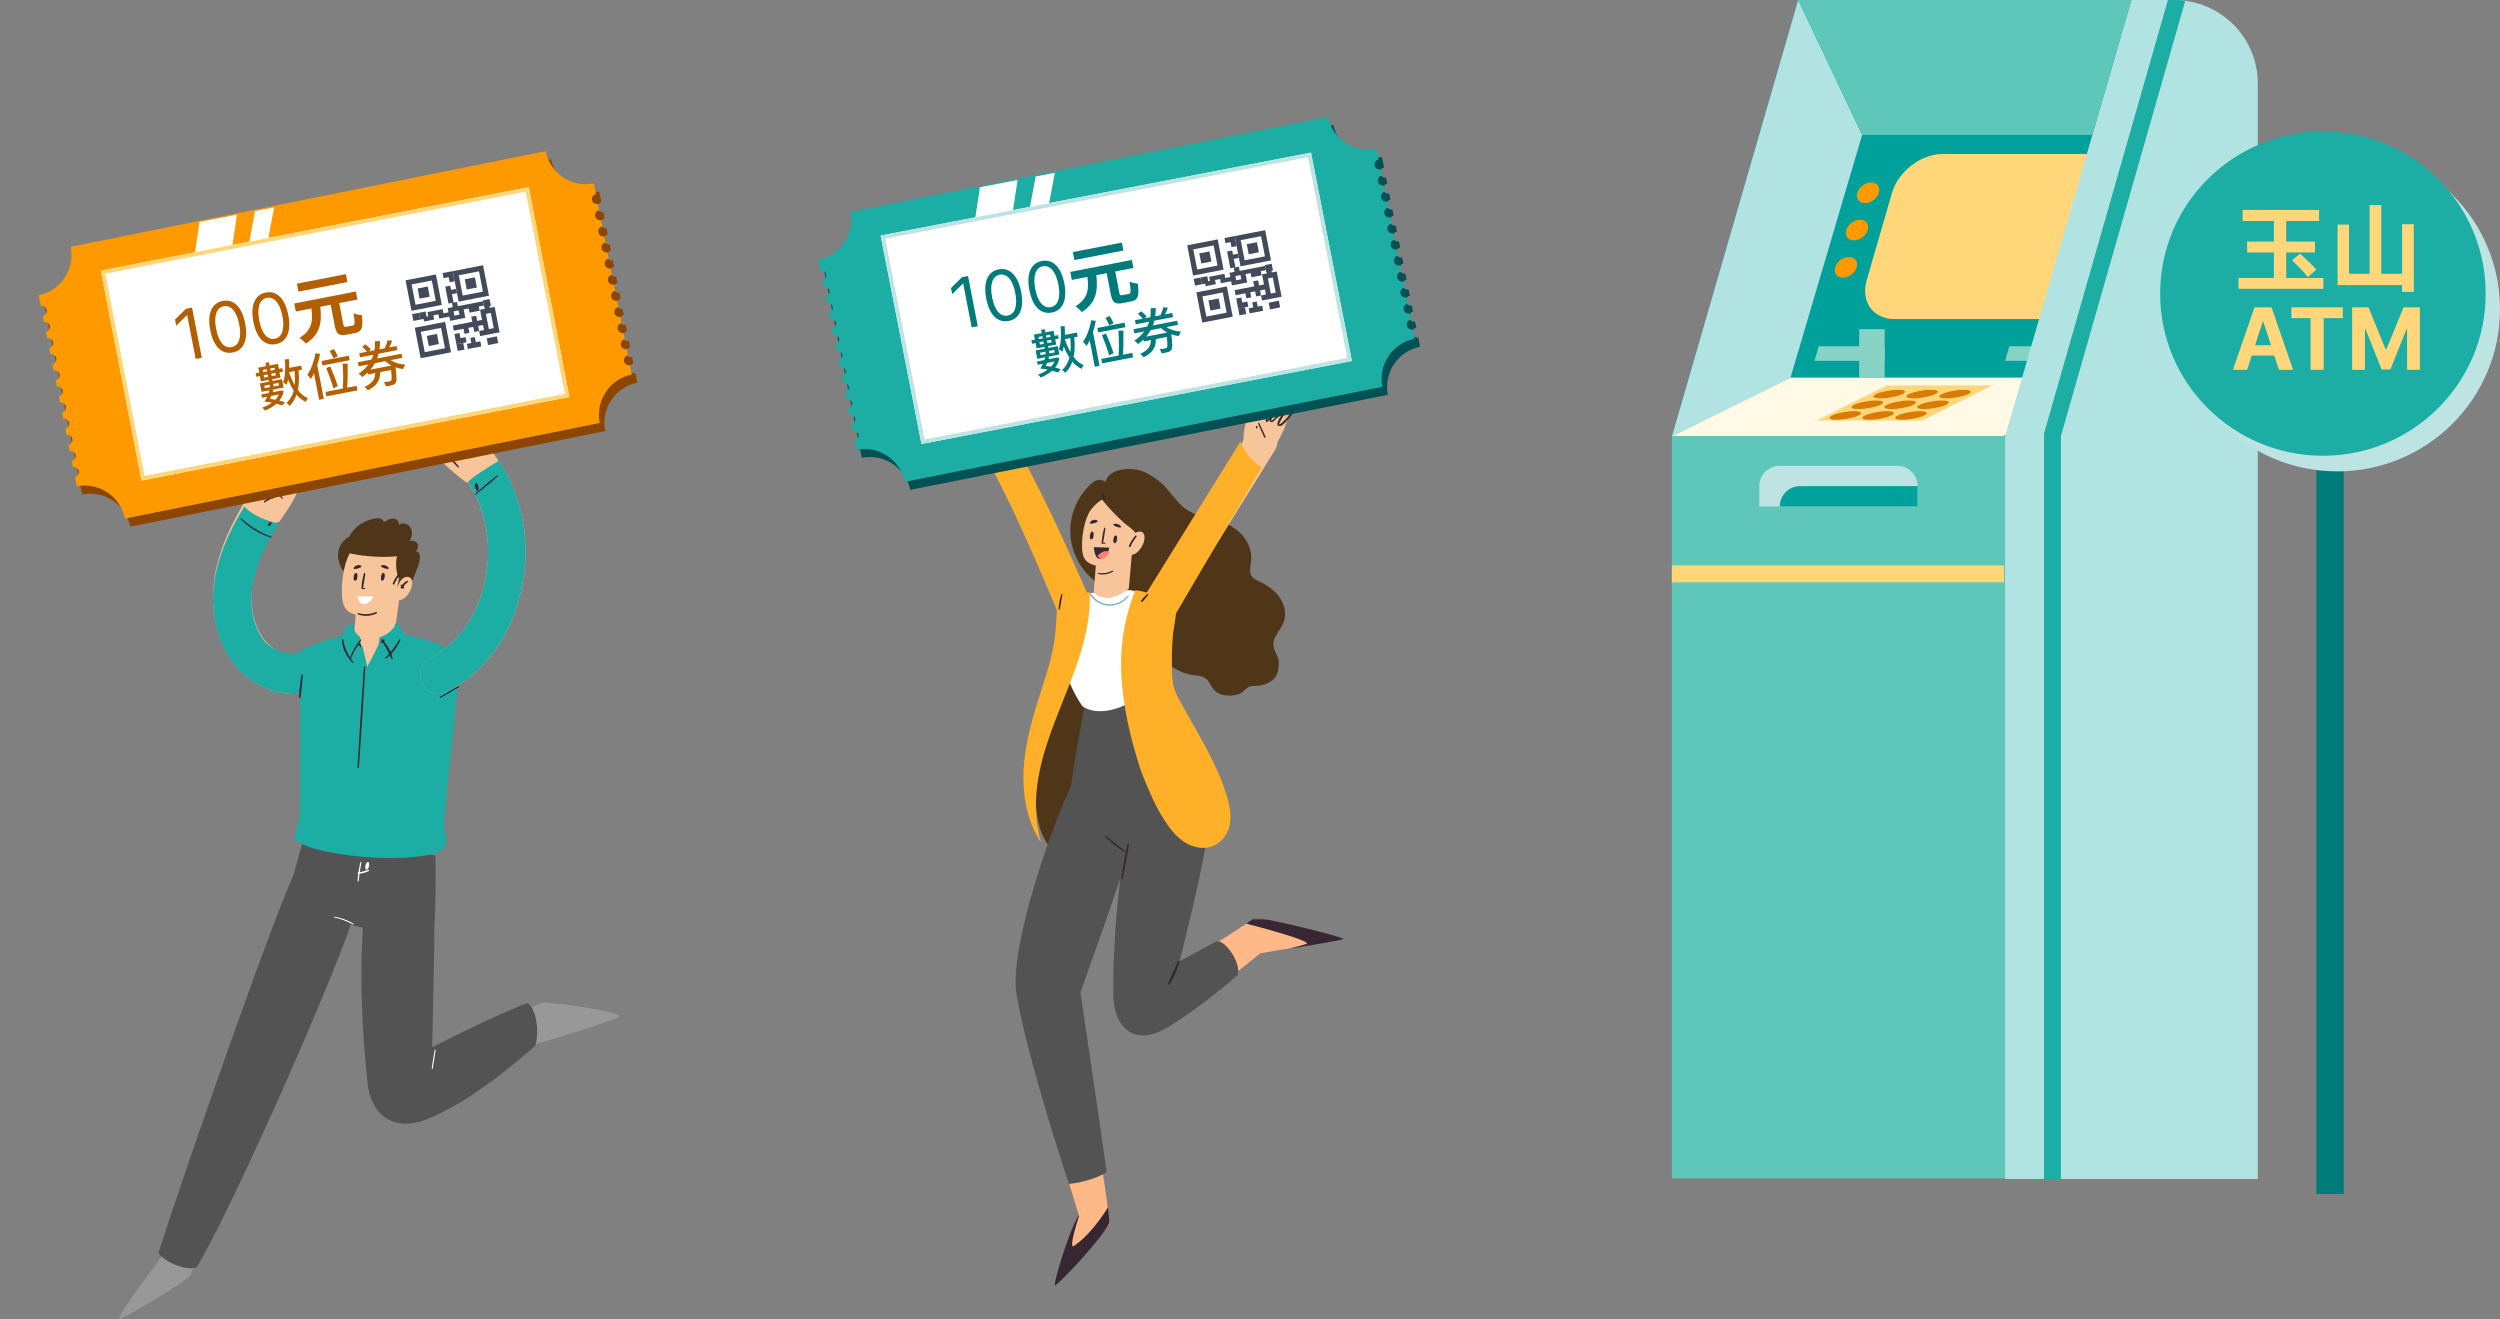
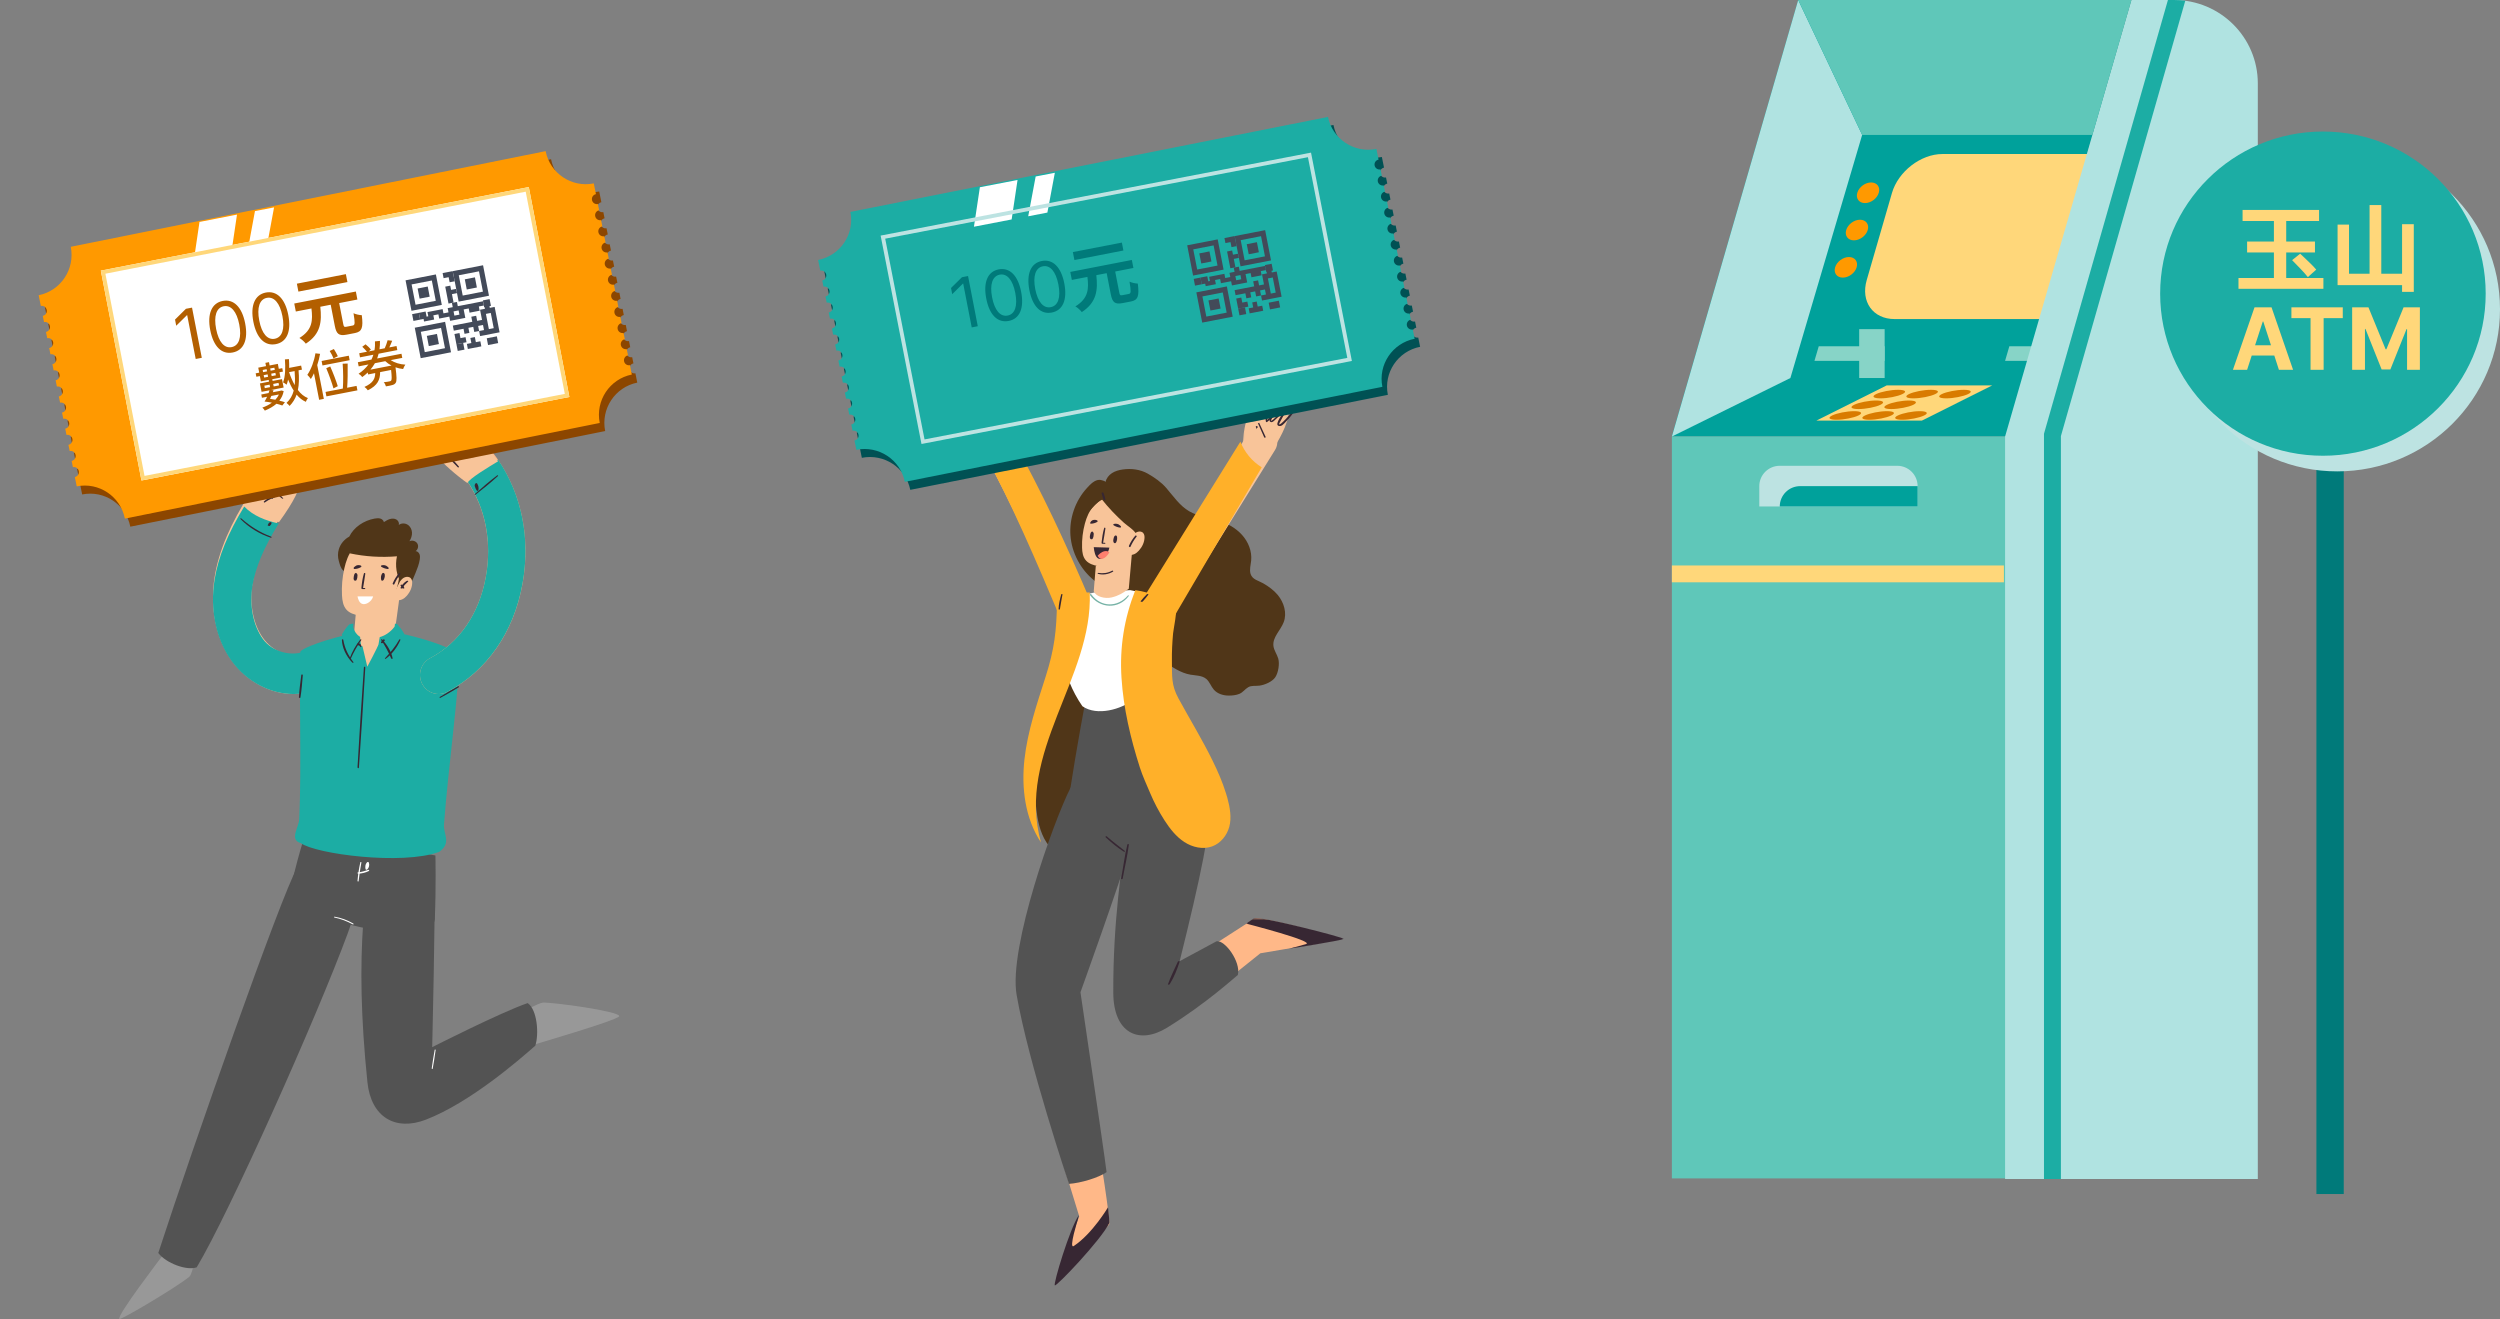
<svg xmlns="http://www.w3.org/2000/svg" width="640" height="337.672" viewBox="0 0 640 337.672" fill="none">
  <rect x="0" y="0" width="640" height="337.672" fill="#808080" stroke="none" />
  <desc>
			Created with Pixso.
	</desc>
  <defs />
  <path id="Fill 1" d="M41.44 321.67C41.44 321.67 29.49 337.29 30.59 337.66C31.13 337.85 44.84 329.76 48.47 326.85C48.99 326.42 49.52 324.12 49.52 324.12L41.44 321.67Z" fill="#989898" fill-opacity="1" fill-rule="evenodd" />
  <path id="Fill 3" d="M135.84 267.67C135.84 267.67 158.37 261.1 158.52 260.15C158.71 258.89 141.48 256.55 139 256.67C137.93 256.72 133.52 259.18 133.52 259.18L135.84 267.67Z" fill="#989898" fill-opacity="1" fill-rule="evenodd" />
  <path id="Fill 5" d="M50.36 324.43C47.85 325.37 42.5 323.39 40.52 320.76C49.74 292.44 71.88 229.53 76.03 222.2C78.83 217.25 98.28 213.73 89.06 238.83C81.17 260.27 58.64 310.62 50.36 324.43Z" fill="#535353" fill-opacity="1" fill-rule="evenodd" />
  <path id="Fill 7" d="M59.3 169.04C55.27 163.36 53.68 155.59 54.94 147.71C56 141.08 58.94 134.16 64.19 125.94C65.66 123.64 68.7 122.98 70.98 124.46C73.26 125.94 73.92 129 72.45 131.31C68.02 138.24 65.47 144.12 64.64 149.29C63.81 154.53 64.8 159.75 67.3 163.27C69.73 166.7 73.93 168.5 77.07 167.46C79.65 166.6 82.43 168.02 83.27 170.62C84.12 173.22 82.71 176.02 80.14 176.87C78.52 177.41 76.84 177.67 75.15 177.67C69.23 177.67 63.18 174.5 59.3 169.04Z" fill="#F8C499" fill-opacity="1" fill-rule="evenodd" />
  <path id="Fill 9" d="M135.08 256.79C137.58 258.51 138.01 264.82 137.03 267.7C132.72 271.49 120.36 282.23 109.06 286.62C101.23 289.65 94.98 286 94.06 277.04C92.35 260.45 92.17 247.39 92.99 236.09C94.95 209.2 110.95 219.98 111.22 225.72C111.51 231.85 110.64 268.07 110.64 268.07C110.64 268.07 128.16 259.17 135.08 256.79Z" fill="#535353" fill-opacity="1" fill-rule="evenodd" />
  <path id="Fill 11" d="M99.02 152.57C101.26 152.3 103.58 151.59 104.89 149.71C105.53 148.79 105.95 147.74 106.36 146.71C106.82 145.58 107.28 144.43 107.46 143.23C107.53 142.79 107.56 142.33 107.41 141.91C107.25 141.48 106.87 141.12 106.41 141.08C107.03 140.65 107.22 139.74 106.82 139.11C106.42 138.47 105.49 138.22 104.81 138.56C105.24 137.89 105.51 137.11 105.47 136.32C105.43 135.53 105.04 134.75 104.35 134.32C103.67 133.89 102.69 133.89 102.07 134.41C102.27 133.89 101.96 133.27 101.46 132.99C100.97 132.71 100.34 132.72 99.79 132.88C99.24 133.05 98.76 133.35 98.27 133.66C98.19 133.21 97.78 132.87 97.33 132.74C96.87 132.62 96.39 132.67 95.93 132.75C93.17 133.24 90.6 134.93 89.41 137.37C88.14 138.06 87.16 139.23 86.75 140.58C86.44 141.57 86.45 142.64 86.74 143.63C86.97 144.43 87.17 145.39 87.81 145.99C88.21 146.38 88.81 146.61 89.37 146.47C89.06 147.73 89 149.08 89.48 150.29C89.88 151.28 91.07 152.75 92.32 152.58C93.91 152.36 95.53 152.66 97.14 152.67C97.76 152.67 98.4 152.64 99.02 152.57Z" fill="#503618" fill-opacity="1" fill-rule="evenodd" />
  <path id="Fill 13" d="M111.31 235.2C111.66 227.21 111.47 219 111.47 219L78.37 212.67C78.37 212.67 75.46 221.93 74.56 227.12C73.14 235.32 110.95 243.51 111.31 235.2Z" fill="#535353" fill-opacity="1" fill-rule="evenodd" />
  <path id="Fill 15" d="M100.4 161.67L91.37 161.95C87.52 162.63 79.04 164.96 76.92 166.72C76.47 174.35 77.27 196.64 76.59 209.77C76.47 211.92 73.98 214.97 77.03 215.85C80.86 218.63 102.95 221.56 112.43 218.08C115.68 215.78 113.47 213.56 113.66 211.07C114.77 196.16 117.74 175.34 117.51 167.75C114.73 164.83 103.78 162.37 100.4 161.67Z" fill="#1CADA4" fill-opacity="1" fill-rule="evenodd" />
  <path id="Fill 17" d="M91.16 156.19L90.52 163.64C91.03 165.24 93.64 165.97 95.56 165.55C97.49 165.12 99.23 164.35 100.83 163.18C100.83 163.18 102.06 154.96 102.52 150.67C98.31 151.79 91.16 156.19 91.16 156.19Z" fill="#F8C499" fill-opacity="1" fill-rule="evenodd" />
  <path id="Fill 19" d="M97.7 156.54C99.12 155.66 100.15 154.26 100.84 152.74C101.53 151.22 101.88 149.58 102.17 147.94C102.59 145.57 102.84 142.99 101.68 140.88C100.61 138.92 98.39 137.7 96.15 137.67C93.92 137.64 91.73 138.76 90.33 140.49C89.17 141.93 88.55 143.72 88.15 145.51C87.63 147.78 87.43 150.11 87.55 152.42C87.62 153.71 87.82 155.08 88.67 156.05C89.44 156.93 90.63 157.34 91.8 157.53C93.81 157.86 95.97 157.62 97.7 156.54Z" fill="#F8C499" fill-opacity="1" fill-rule="evenodd" />
  <path id="Fill 21" d="M102.86 138.75C102.25 137.99 101.5 137.33 100.68 136.79C99.98 136.33 99.23 135.93 98.41 135.76C97.26 135.53 96.05 135.75 94.94 136.16C92.46 137.08 90.26 139.06 89.52 141.65C93.49 142.5 97.58 142.75 101.62 142.41C101.1 144.78 101.48 147.26 102.72 149.35C102.82 149.51 102.98 149.7 103.17 149.66C103.32 149.63 103.41 149.48 103.47 149.35C104.64 146.68 104.95 143.02 103.78 140.29C103.54 139.74 103.23 139.22 102.86 138.75Z" fill="#503618" fill-opacity="1" fill-rule="evenodd" />
  <path id="Fill 23" d="M102.41 148.84C102.67 148.5 102.95 148.16 103.35 147.92C103.76 147.68 104.33 147.58 104.79 147.77C105.34 148 105.51 148.57 105.52 149.06C105.55 150.29 105.02 151.51 104.14 152.52C103.81 152.89 103.42 153.24 102.92 153.46C102.42 153.68 101.78 153.75 101.26 153.55C100.73 153.35 100.39 152.85 100.57 152.42L102.41 148.84Z" fill="#F8C499" fill-opacity="1" fill-rule="evenodd" />
  <path id="Fill 25" d="M93.17 146.78C92.82 147.95 92.63 149.25 92.52 150.47C92.5 150.68 92.91 150.75 92.94 150.54C93.13 149.32 93.37 148.09 93.52 146.87C93.54 146.68 93.23 146.58 93.17 146.78Z" fill="#372733" fill-opacity="1" fill-rule="evenodd" />
  <path id="Fill 27" d="M93.26 150.52C93.07 150.51 92.87 150.53 92.67 150.54C92.59 150.54 92.51 150.6 92.52 150.66C92.53 150.74 92.64 150.79 92.75 150.8C92.95 150.81 93.15 150.82 93.35 150.81C93.44 150.81 93.52 150.74 93.52 150.68C93.51 150.58 93.38 150.53 93.26 150.52Z" fill="#372733" fill-opacity="1" fill-rule="evenodd" />
  <path id="Fill 29" d="M91.32 146.81C91.23 146.68 91.06 146.6 90.95 146.74C90.71 146.84 90.64 147.25 90.58 147.52C90.52 147.84 90.44 148.34 90.69 148.57C90.81 148.67 90.91 148.69 91 148.65C91.11 148.65 91.22 148.6 91.28 148.47C91.45 148.11 91.53 147.67 91.52 147.26C91.52 147.07 91.44 146.91 91.32 146.81Z" fill="#372733" fill-opacity="1" fill-rule="evenodd" />
  <path id="Fill 31" d="M98.4 148.02C98.49 147.77 98.54 147.5 98.51 147.25C98.51 147.08 98.49 146.91 98.38 146.8C98.38 146.79 98.38 146.79 98.37 146.79C98.35 146.75 98.31 146.73 98.27 146.71C98.13 146.63 97.97 146.65 97.85 146.8C97.51 147.23 97.45 147.91 97.59 148.46C97.64 148.67 97.9 148.73 98.03 148.6C98.03 148.6 98.03 148.6 98.03 148.6C98.2 148.54 98.32 148.28 98.4 148.02Z" fill="#372733" fill-opacity="1" fill-rule="evenodd" />
-   <path id="Fill 33" d="M96.2 156.68C94.7 157.33 93.27 157.37 91.72 156.95C91.5 156.89 91.44 157.18 91.64 157.27C93.2 157.89 94.91 157.76 96.42 157.03C96.67 156.92 96.4 156.6 96.2 156.68Z" fill="#372733" fill-opacity="1" fill-rule="evenodd" />
  <path id="Fill 35" d="M102.16 146.72C101.49 147.48 100.94 148.36 100.54 149.33C100.43 149.59 100.83 149.8 100.94 149.56C101.36 148.62 101.86 147.75 102.49 146.96C102.62 146.79 102.29 146.57 102.16 146.72Z" fill="#372733" fill-opacity="1" fill-rule="evenodd" />
  <path id="Fill 37" d="M92.34 144.77C91.88 144.6 91.27 144.62 90.89 145C90.76 145.08 90.64 145.2 90.55 145.33C90.45 145.49 90.63 145.67 90.76 145.67C91.34 145.64 91.9 145.49 92.42 145.17C92.6 145.06 92.51 144.83 92.34 144.77Z" fill="#372733" fill-opacity="1" fill-rule="evenodd" />
  <path id="Fill 39" d="M97.71 144.72C98.19 144.6 98.8 144.67 99.17 145.05C99.3 145.12 99.41 145.24 99.49 145.38C99.59 145.52 99.39 145.68 99.26 145.67C98.67 145.6 98.12 145.41 97.61 145.09C97.43 144.97 97.54 144.77 97.71 144.72Z" fill="#372733" fill-opacity="1" fill-rule="evenodd" />
  <path id="Fill 41" d="M95.52 152.68C94.19 152.67 92.85 152.67 91.52 152.67C91.6 153.05 91.7 153.44 91.88 153.78C92.06 154.13 92.33 154.42 92.66 154.57C93.16 154.78 93.73 154.62 94.21 154.34C94.81 153.98 95.34 153.41 95.52 152.68Z" fill="#FFFFFF" fill-opacity="1" fill-rule="evenodd" />
  <path id="Fill 43" d="M104.14 148.7C103.4 149.1 102.82 149.86 102.53 150.49C102.46 150.64 102.85 150.74 102.95 150.6C103.16 150.32 103.36 150.03 103.6 149.75C103.87 149.44 104.23 149.18 104.49 148.87C104.62 148.72 104.29 148.61 104.14 148.7Z" fill="#372733" fill-opacity="1" fill-rule="evenodd" />
  <path id="Fill 45" d="M103.51 150.51C103.44 150.24 103.28 150 103.07 149.76C102.9 149.57 102.36 149.69 102.56 149.92C102.73 150.11 102.84 150.32 102.94 150.53C103.02 150.71 103.58 150.72 103.51 150.51Z" fill="#372733" fill-opacity="1" fill-rule="evenodd" />
  <path id="Fill 47" d="M112.3 177.67C110.57 177.67 108.91 176.71 108.06 175.04C106.84 172.66 107.76 169.73 110.1 168.5C117.58 164.55 122.65 157.18 124.36 147.76C126.12 138.05 124.01 128.74 118.42 121.54C116.78 119.43 117.13 116.38 119.2 114.72C121.27 113.05 124.27 113.41 125.9 115.51C133.24 124.94 136.02 137.02 133.75 149.53C131.49 161.96 124.65 171.76 114.49 177.12C113.79 177.49 113.04 177.67 112.3 177.67Z" fill="#FFB888" fill-opacity="1" fill-rule="evenodd" />
  <path id="Fill 49" d="M83.27 170.77C82.43 168.22 80.11 166.08 77.53 166.92C74.39 167.94 69.73 166.93 67.3 163.58C64.8 160.13 63.81 155.01 64.64 149.89C65.4 145.26 67.6 140.05 71.35 134.01C68.03 133.3 64.8 132.05 62.52 129.67C58.31 136.58 55.88 142.57 54.94 148.34C53.68 156.05 55.27 163.66 59.3 169.22C63.18 174.57 69.23 177.67 75.15 177.67C76.84 177.67 78.52 177.41 80.14 176.89C82.71 176.06 84.12 173.31 83.27 170.77Z" fill="#1CADA4" fill-opacity="1" fill-rule="evenodd" />
  <path id="Fill 51" d="M125.08 118.98C123.13 120.14 121.22 121.5 119.63 123.16C124.31 130.1 125.99 138.75 124.36 147.73C122.65 157.16 117.58 164.53 110.1 168.49C107.76 169.72 106.84 172.66 108.06 175.04C108.91 176.71 110.57 177.67 112.3 177.67C113.04 177.67 113.79 177.49 114.49 177.12C124.65 171.75 131.49 161.94 133.75 149.5C135.85 137.94 133.63 126.75 127.51 117.67C126.67 118.07 125.85 118.51 125.08 118.98Z" fill="#1CADA4" fill-opacity="1" fill-rule="evenodd" />
  <path id="Fill 53" d="M90.44 236.42C88.93 235.54 87.32 234.96 85.65 234.67C85.51 234.64 85.46 234.86 85.61 234.89C87.25 235.22 88.81 235.82 90.32 236.65C90.47 236.73 90.61 236.51 90.44 236.42Z" fill="#FFFFFF" fill-opacity="1" fill-rule="evenodd" />
  <path id="Fill 55" d="M111.28 268.76C110.99 270.32 110.74 271.91 110.52 273.5C110.5 273.67 110.74 273.74 110.77 273.57C111.05 272 111.31 270.41 111.52 268.82C111.54 268.67 111.31 268.6 111.28 268.76Z" fill="#FFFFFF" fill-opacity="1" fill-rule="evenodd" />
  <path id="Fill 57" d="M77.14 172.75C76.88 174.68 76.62 176.62 76.52 178.55C76.51 178.68 76.89 178.72 76.91 178.58C77.22 176.66 77.37 174.71 77.52 172.79C77.53 172.66 77.15 172.62 77.14 172.75Z" fill="#372733" fill-opacity="1" fill-rule="evenodd" />
  <path id="Fill 59" d="M117.27 175.68C115.69 176.54 114.14 177.49 112.58 178.42C112.42 178.51 112.61 178.73 112.74 178.65C114.32 177.77 115.91 176.9 117.45 175.94C117.63 175.83 117.42 175.6 117.27 175.68Z" fill="#372733" fill-opacity="1" fill-rule="evenodd" />
  <path id="Fill 61" d="M92.52 164.27L94.03 170.67C94.03 170.67 96.52 166.08 97.52 163.67C96.07 163.7 94.63 163.85 93.21 164.12L92.52 164.27Z" fill="#F8C499" fill-opacity="1" fill-rule="evenodd" />
  <path id="Fill 63" d="M92.52 165.92C92.52 165.92 92.22 163.87 92.19 163.05C91.35 162.53 90.73 161.72 90.41 160.59C90.41 160.59 90.48 159.74 90.48 159.68C90.13 159.63 89.74 159.75 89.39 159.86C88.63 160.65 88.04 161.53 87.52 162.42C88.35 165.17 89.17 167.92 90 170.67C90.78 168.83 91.37 166.88 91.73 164.88C91.91 165.1 92.52 165.92 92.52 165.92Z" fill="#1CADA4" fill-opacity="1" fill-rule="evenodd" />
  <path id="Fill 65" d="M101.69 159.77C101.5 159.77 101.24 159.58 101.1 159.71C101.1 159.71 101.07 160.35 101 160.45C100 161.75 98.66 162.71 97.21 163.1C97.05 164.27 96.82 165.43 96.52 166.57L96.52 166.8C96.82 166.37 97.11 165.94 97.4 165.52C97.61 166.94 97.98 168.34 98.5 169.67C100.69 167.69 102.42 165.15 103.52 162.32C102.98 161.34 102.41 160.6 101.69 159.77Z" fill="#1CADA4" fill-opacity="1" fill-rule="evenodd" />
  <path id="Fill 67" d="M97.85 163.72C97.76 163.62 97.44 163.67 97.54 163.8C98.64 165.37 99.41 166.91 100.15 168.58C100.2 168.7 100.55 168.7 100.52 168.55C100.19 166.86 99.15 165.12 97.85 163.72Z" fill="#372733" fill-opacity="1" fill-rule="evenodd" />
  <path id="Fill 69" d="M98.08 163.72C97.89 163.91 97.68 164.13 97.55 164.37C97.42 164.61 97.77 164.74 97.91 164.63C98.13 164.46 98.31 164.22 98.48 163.99C98.64 163.78 98.24 163.57 98.08 163.72Z" fill="#372733" fill-opacity="1" fill-rule="evenodd" />
  <path id="Fill 71" d="M92.23 163.72C91.08 165.17 90.15 166.83 89.53 168.53C89.47 168.67 89.76 168.72 89.81 168.59C90.56 166.91 91.44 165.36 92.5 163.83C92.59 163.7 92.32 163.6 92.23 163.72Z" fill="#372733" fill-opacity="1" fill-rule="evenodd" />
  <path id="Fill 73" d="M92.49 165.28C92.3 164.82 91.95 164.56 91.63 164.71C91.43 164.8 91.53 165.21 91.71 165.21C91.89 165.21 92.06 165.3 92.19 165.53C92.25 165.65 92.35 165.71 92.44 165.63C92.53 165.56 92.54 165.41 92.49 165.28Z" fill="#372733" fill-opacity="1" fill-rule="evenodd" />
  <path id="Fill 75" d="M90.5 169.54C89.05 167.69 88.23 165.86 87.88 163.77C87.86 163.64 87.52 163.63 87.52 163.77C87.58 165.8 88.57 167.91 90.18 169.62C90.27 169.71 90.6 169.66 90.5 169.54Z" fill="#372733" fill-opacity="1" fill-rule="evenodd" />
  <path id="Fill 77" d="M102.22 163.72C101.21 165.55 99.99 166.98 98.54 168.53C98.45 168.63 98.67 168.71 98.75 168.65C100.42 167.44 101.75 165.59 102.51 163.81C102.57 163.69 102.28 163.61 102.22 163.72Z" fill="#372733" fill-opacity="1" fill-rule="evenodd" />
  <path id="Fill 79" d="M93.16 170.81C92.56 179.34 92.01 187.88 91.52 196.42C91.51 196.67 91.86 196.77 91.88 196.53C92.48 188 93.02 179.45 93.52 170.91C93.53 170.67 93.18 170.56 93.16 170.81Z" fill="#372733" fill-opacity="1" fill-rule="evenodd" />
  <path id="Fill 81" d="M69.4 137.38C66.56 136.31 64.09 134.77 61.75 132.7C61.63 132.6 61.43 132.74 61.57 132.88C63.75 135.08 66.51 136.74 69.34 137.66C69.54 137.72 69.59 137.45 69.4 137.38Z" fill="#372733" fill-opacity="1" fill-rule="evenodd" />
  <path id="Fill 83" d="M69.52 133.82C69.52 133.69 69.17 133.62 69.05 133.71C68.97 133.77 68.9 133.83 68.84 133.89C68.82 133.9 68.81 133.92 68.8 133.94C68.79 133.94 68.79 133.95 68.78 133.96C68.71 134.05 68.66 134.14 68.63 134.24C68.6 134.31 68.56 134.37 68.53 134.43C68.49 134.5 68.56 134.55 68.65 134.58C68.76 134.67 69.03 134.71 69.11 134.6C69.22 134.44 69.35 134.29 69.46 134.14C69.48 134.11 69.48 134.09 69.47 134.06C69.5 133.98 69.52 133.9 69.52 133.82Z" fill="#372733" fill-opacity="1" fill-rule="evenodd" />
  <path id="Fill 85" d="M127.28 121.69C125.31 123.19 123.39 124.84 121.55 126.49C121.44 126.6 121.64 126.72 121.74 126.64C123.69 125.13 125.66 123.53 127.48 121.86C127.61 121.74 127.39 121.61 127.28 121.69Z" fill="#372733" fill-opacity="1" fill-rule="evenodd" />
  <path id="Fill 87" d="M122.15 123.79C122.08 123.69 121.91 123.62 121.81 123.7C121.67 123.8 121.59 123.94 121.54 124.1C121.53 124.13 121.52 124.16 121.52 124.21C121.52 124.21 121.52 124.21 121.52 124.21C121.51 124.38 121.54 124.55 121.62 124.69C121.71 125 121.85 125.29 122.03 125.55C122.14 125.7 122.42 125.73 122.47 125.5C122.6 124.9 122.47 124.28 122.15 123.79Z" fill="#372733" fill-opacity="1" fill-rule="evenodd" />
  <path id="Fill 89" d="M62.52 128.98C64.46 124.34 68.15 121.33 68.15 121.33C68.81 120.47 70.13 119.64 70.81 119.67C71.72 119.71 71.01 121.26 71.01 121.26C71.01 121.26 71.89 120.68 72.22 120.5C72.55 120.31 72.98 120.26 73.29 120.48C73.78 120.81 73.35 121.73 73.24 122.3C73.46 122.15 74.36 121.56 74.63 121.51C74.89 121.45 76.44 121.06 74.7 124.49C74.92 124.32 75.32 124.05 75.59 123.97C75.85 123.88 76.17 123.9 76.39 124.08C77.02 124.61 75.37 128.25 71.42 133.67C68.09 132.63 64.97 131.12 62.52 128.98Z" fill="#F8C499" fill-opacity="1" fill-rule="evenodd" />
  <path id="Fill 91" d="M70.23 126.68C69.92 126.8 69.63 127.06 69.53 127.42C69.47 127.63 69.79 127.76 69.89 127.59C70.04 127.35 70.19 127.14 70.43 127C70.65 126.88 70.41 126.61 70.23 126.68Z" fill="#372733" fill-opacity="1" fill-rule="evenodd" />
  <path id="Fill 93" d="M71.31 126.67C70 126.79 68.65 127.39 67.57 128.37C67.43 128.5 67.64 128.73 67.76 128.65C68.93 127.82 70.08 127.29 71.41 127.02C71.63 126.97 71.49 126.65 71.31 126.67Z" fill="#372733" fill-opacity="1" fill-rule="evenodd" />
  <path id="Fill 95" d="M71.19 121.74C70.63 122.63 70.01 123.46 69.34 124.22C69.22 124.35 69.09 124.49 68.96 124.62C68.9 124.69 68.83 124.75 68.77 124.82C68.48 125.17 67.7 125.55 67.86 124.64C67.9 124.23 68.2 123.82 68.33 123.43C68.38 123.26 68.11 123.12 68.05 123.28C67.86 123.77 67.41 124.4 67.55 125.01C67.62 125.35 67.85 125.74 68.17 125.66C68.8 125.5 69.3 124.82 69.77 124.29C70.4 123.58 70.96 122.79 71.49 121.95C71.61 121.76 71.3 121.56 71.19 121.74Z" fill="#372733" fill-opacity="1" fill-rule="evenodd" />
  <path id="Fill 97" d="M70.28 124.87C70.18 124.92 69.96 125.04 69.87 125.1C69.57 125.36 68.89 125.45 68.93 124.91C68.89 124.67 68.99 124.4 69.06 124.17C69.2 123.7 69.48 123.28 69.79 122.89C69.92 122.73 69.59 122.59 69.47 122.72C68.89 123.34 68.33 124.36 68.58 125.2C68.84 126.06 70.07 125.55 70.47 125.14C70.62 124.99 70.41 124.79 70.28 124.87Z" fill="#372733" fill-opacity="1" fill-rule="evenodd" />
  <path id="Fill 99" d="M73.1 122.73C72.23 123.6 71.4 124.48 70.55 125.36C70.42 125.5 70.75 125.75 70.88 125.64C71.82 124.87 72.82 123.94 73.49 122.93C73.63 122.72 73.25 122.58 73.1 122.73Z" fill="#372733" fill-opacity="1" fill-rule="evenodd" />
  <path id="Fill 101" d="M74.16 123.7C73.84 123.94 73.58 124.27 73.3 124.56C73.05 124.82 72.75 125.08 72.55 125.39C72.42 125.59 72.74 125.74 72.88 125.63C73.2 125.4 73.47 125.06 73.74 124.78C73.99 124.51 74.28 124.25 74.49 123.94C74.62 123.75 74.31 123.6 74.16 123.7Z" fill="#372733" fill-opacity="1" fill-rule="evenodd" />
  <path id="Fill 103" d="M68.51 127.44C68.31 126.87 68.08 126.32 67.84 125.77C67.77 125.59 67.45 125.66 67.53 125.88C67.73 126.45 67.93 127.02 68.17 127.56C68.25 127.74 68.59 127.68 68.51 127.44Z" fill="#372733" fill-opacity="1" fill-rule="evenodd" />
  <path id="Fill 105" d="M92.25 220.74C91.88 222.32 91.65 223.93 91.52 225.53C91.51 225.67 91.79 225.73 91.8 225.59C91.98 223.98 92.23 222.39 92.52 220.8C92.54 220.67 92.28 220.61 92.25 220.74Z" fill="#FFFFFF" fill-opacity="1" fill-rule="evenodd" />
  <path id="Fill 107" d="M94.3 222.67C93.41 222.98 92.54 223.23 91.63 223.34C91.43 223.36 91.53 223.68 91.7 223.67C92.64 223.62 93.58 223.41 94.45 222.97C94.62 222.88 94.44 222.62 94.3 222.67Z" fill="#FFFFFF" fill-opacity="1" fill-rule="evenodd" />
  <path id="Fill 109" d="M94.41 220.78C94.36 220.64 94.07 220.64 93.97 220.74C93.68 221.06 93.53 221.43 93.53 221.81C93.5 222.04 93.52 222.28 93.59 222.52C93.63 222.67 93.89 222.72 94.01 222.6C94.51 222.07 94.64 221.42 94.41 220.78Z" fill="#FFFFFF" fill-opacity="1" fill-rule="evenodd" />
  <path id="Fill 111" d="M127.52 118.09C125.36 119.39 120.08 122.53 119.66 123.67C117.22 122.02 112.58 118.02 112.52 117.25C112.47 116.62 115.4 117.39 115.4 117.39C115.4 117.39 112.12 113.47 113.14 112.58C113.86 111.96 114.89 113.22 114.89 113.22C114.89 113.22 114.03 111.49 114.44 111.09C114.87 110.65 116.25 111.52 116.25 111.52C116.25 111.52 116.15 110.34 116.58 110.14C117.27 109.81 118.68 111.09 118.68 111.09C118.68 111.09 118.39 109.79 118.85 109.69C120.95 109.2 127.52 118.09 127.52 118.09Z" fill="#F8C499" fill-opacity="1" fill-rule="evenodd" />
  <path id="Fill 113" d="M117.18 119.62C116.31 118.7 115.41 117.81 114.55 116.89C114.42 116.76 114.73 116.6 114.85 116.7C115.83 117.54 116.71 118.49 117.49 119.46C117.61 119.61 117.3 119.74 117.18 119.62Z" fill="#372733" fill-opacity="1" fill-rule="evenodd" />
  <path id="Fill 115" d="M116.31 117.74C116.17 117.76 116.03 117.78 115.89 117.81C115.51 117.86 115.36 117.64 115.74 117.59C115.88 117.57 116.02 117.55 116.16 117.53C116.54 117.48 116.67 117.68 116.31 117.74Z" fill="#372733" fill-opacity="1" fill-rule="evenodd" />
  <path id="Fill 117" d="M114.24 113.63C114.01 113.38 113.77 113.13 113.55 112.86C113.43 112.72 113.7 112.6 113.81 112.71C114.05 112.96 114.27 113.22 114.49 113.48C114.6 113.61 114.34 113.73 114.24 113.63Z" fill="#372733" fill-opacity="1" fill-rule="evenodd" />
  <path id="Fill 119" d="M115.24 111.63C114.99 111.38 114.74 111.13 114.54 110.85C114.45 110.74 114.67 110.61 114.77 110.7C115.04 110.94 115.27 111.22 115.5 111.49C115.6 111.62 115.34 111.73 115.24 111.63Z" fill="#372733" fill-opacity="1" fill-rule="evenodd" />
  <path id="Fill 121" d="M118.19 110.63C117.92 110.39 117.69 110.13 117.53 109.83C117.46 109.7 117.76 109.6 117.84 109.72C118.03 109.99 118.24 110.25 118.49 110.49C118.62 110.61 118.31 110.73 118.19 110.63Z" fill="#372733" fill-opacity="1" fill-rule="evenodd" />
  <path id="Fill 123" d="M71.24 130.45C71.79 130.79 72.64 130.71 73.16 130.33C73.52 130.06 73.81 129.52 74.07 129.16C74.73 128.24 74.58 126.87 74.14 125.91C73.79 125.16 73.23 124.55 72.61 124.01C72.06 123.53 71.63 123.01 70.91 122.77C70.48 122.63 69.67 122.55 69.54 123.13C69.43 123.59 69.81 124.3 70.07 124.66C70.39 125.08 70.8 125.42 71.17 125.81C71.26 125.91 71.36 126.02 71.39 126.16C71.49 126.55 71.04 126.98 70.94 127.34C70.85 127.71 70.64 128.02 70.52 128.39C70.3 129.1 70.6 130.07 71.24 130.45Z" fill="#F8C499" fill-opacity="1" fill-rule="evenodd" />
  <path id="Fill 125" d="M69.47 126.45C69.2 126.15 69 125.88 68.9 125.4C68.76 124.78 69.02 124.33 69.15 123.79C69.17 123.7 69.06 123.65 69.02 123.68C68.13 124.25 68.55 126.3 69.33 126.66C69.43 126.7 69.6 126.59 69.47 126.45Z" fill="#372733" fill-opacity="1" fill-rule="evenodd" />
  <path id="Fill 127" d="M72.49 127.56C71.31 126.32 70.33 125.19 69.71 123.72C69.69 123.67 69.5 123.64 69.52 123.7C69.86 125.11 70.79 126.64 72.22 127.63C72.31 127.69 72.61 127.69 72.49 127.56Z" fill="#372733" fill-opacity="1" fill-rule="evenodd" />
  <path id="Fill 129" d="M70.4 125.68C70.01 126.09 69.63 126.83 69.52 127.53C69.51 127.62 69.63 127.72 69.66 127.64C69.81 127.33 69.92 126.99 70.06 126.68C70.19 126.37 70.37 126.1 70.51 125.8C70.55 125.72 70.44 125.64 70.4 125.68Z" fill="#372733" fill-opacity="1" fill-rule="evenodd" />
  <path id="Fill 106" d="M163.14 97.95L162.66 95.56C161.97 95.7 161.29 95.25 161.15 94.55C161.01 93.85 161.46 93.17 162.16 93.03L161.84 91.44C161.14 91.58 160.47 91.12 160.33 90.42C160.19 89.73 160.64 89.04 161.34 88.9L161.02 87.31C160.32 87.45 159.64 87 159.51 86.3C159.37 85.6 159.82 84.92 160.51 84.78L160.2 83.18C159.5 83.33 158.82 82.87 158.69 82.17C158.55 81.47 159 80.79 159.69 80.65L159.38 79.06C158.68 79.2 158 78.75 157.86 78.05C157.73 77.35 158.18 76.67 158.87 76.53L158.56 74.93C157.86 75.07 157.18 74.62 157.04 73.92C156.9 73.22 157.36 72.54 158.05 72.4L157.73 70.81C157.04 70.95 156.36 70.49 156.22 69.79C156.08 69.09 156.53 68.41 157.23 68.27L156.91 66.68C156.22 66.82 155.54 66.37 155.4 65.67C155.26 64.97 155.71 64.29 156.41 64.15L156.09 62.55C155.4 62.69 154.72 62.24 154.58 61.54C154.44 60.84 154.89 60.16 155.59 60.02L155.27 58.43C154.58 58.57 153.9 58.11 153.76 57.41C153.62 56.71 154.07 56.03 154.77 55.89L154.45 54.3C153.75 54.44 153.08 53.99 152.94 53.29C152.8 52.59 153.25 51.91 153.95 51.77L153.4 49.02C147.73 50.16 142.21 46.47 141.07 40.76L19.51 65.25C20.64 70.95 16.97 76.5 11.29 77.65L11.84 80.39C12.54 80.25 13.21 80.71 13.35 81.41C13.49 82.11 13.04 82.79 12.34 82.93L12.66 84.52C13.36 84.38 14.03 84.83 14.17 85.53C14.31 86.23 13.86 86.91 13.16 87.05L13.48 88.65C14.18 88.51 14.85 88.96 14.99 89.66C15.13 90.36 14.68 91.04 13.99 91.18L14.3 92.77C15 92.63 15.68 93.09 15.81 93.79C15.95 94.49 15.5 95.17 14.81 95.31L15.12 96.9C15.82 96.76 16.5 97.21 16.64 97.91C16.78 98.61 16.32 99.29 15.63 99.43L15.95 101.03C16.64 100.89 17.32 101.34 17.46 102.04C17.6 102.74 17.14 103.42 16.45 103.56L16.77 105.15C17.46 105.01 18.14 105.47 18.28 106.17C18.42 106.87 17.97 107.55 17.27 107.69L17.59 109.28C18.28 109.14 18.96 109.59 19.1 110.29C19.24 110.99 18.79 111.67 18.09 111.81L18.41 113.41C19.1 113.27 19.78 113.72 19.92 114.42C20.06 115.12 19.61 115.8 18.91 115.94L19.23 117.53C19.93 117.39 20.6 117.85 20.74 118.54C20.88 119.24 20.43 119.93 19.73 120.07L20.05 121.66C20.75 121.52 21.42 121.97 21.56 122.67C21.7 123.37 21.25 124.05 20.55 124.19L21.03 126.58C26.7 125.44 32.22 129.13 33.36 134.83L154.92 110.35C153.78 104.64 157.46 99.09 163.14 97.95Z" fill="#8C4600" fill-opacity="1" fill-rule="evenodd" />
  <path id="Fill 108" d="M161.27 93.49C160.58 93.63 159.9 93.18 159.76 92.48C159.62 91.78 160.07 91.1 160.77 90.96L160.45 89.37C159.75 89.51 159.08 89.05 158.94 88.35C158.8 87.66 159.25 86.97 159.95 86.83L159.63 85.24C158.93 85.38 158.25 84.93 158.12 84.23C157.98 83.53 158.43 82.85 159.12 82.71L158.81 81.11C158.11 81.26 157.43 80.8 157.3 80.1C157.16 79.4 157.61 78.72 158.3 78.58L157.99 76.99C157.29 77.13 156.61 76.68 156.47 75.98C156.34 75.28 156.79 74.6 157.48 74.46L157.17 72.86C156.47 73 155.79 72.55 155.65 71.85C155.51 71.15 155.97 70.47 156.66 70.33L156.34 68.74C155.65 68.88 154.97 68.42 154.83 67.72C154.69 67.02 155.14 66.34 155.84 66.2L155.52 64.61C154.83 64.75 154.15 64.3 154.01 63.6C153.87 62.9 154.32 62.22 155.02 62.08L154.7 60.48C154.01 60.62 153.33 60.17 153.19 59.47C153.05 58.77 153.5 58.09 154.2 57.95L153.88 56.36C153.18 56.5 152.51 56.04 152.37 55.34C152.23 54.64 152.68 53.96 153.38 53.82L153.06 52.23C152.36 52.37 151.69 51.92 151.55 51.22C151.41 50.52 151.86 49.84 152.56 49.7L152.01 46.95C146.34 48.09 140.82 44.4 139.68 38.69L18.12 63.18C19.25 68.88 15.58 74.43 9.9 75.58L10.45 78.32C11.15 78.18 11.82 78.64 11.96 79.34C12.1 80.04 11.65 80.72 10.95 80.86L11.27 82.45C11.97 82.31 12.64 82.76 12.78 83.46C12.92 84.16 12.47 84.84 11.77 84.98L12.09 86.58C12.79 86.44 13.46 86.89 13.6 87.59C13.74 88.29 13.29 88.97 12.6 89.11L12.91 90.7C13.61 90.56 14.29 91.02 14.42 91.72C14.56 92.42 14.11 93.1 13.42 93.24L13.73 94.83C14.43 94.69 15.11 95.14 15.25 95.84C15.39 96.54 14.93 97.22 14.24 97.36L14.56 98.96C15.25 98.82 15.93 99.27 16.07 99.97C16.21 100.67 15.75 101.35 15.06 101.49L15.38 103.08C16.07 102.94 16.75 103.4 16.89 104.1C17.03 104.8 16.58 105.48 15.88 105.62L16.2 107.21C16.89 107.07 17.57 107.52 17.71 108.22C17.85 108.92 17.4 109.6 16.7 109.74L17.02 111.34C17.71 111.2 18.39 111.65 18.53 112.35C18.67 113.05 18.22 113.73 17.52 113.87L17.84 115.46C18.54 115.32 19.21 115.78 19.35 116.47C19.49 117.17 19.04 117.86 18.34 118L18.66 119.59C19.36 119.45 20.03 119.9 20.17 120.6C20.31 121.3 19.86 121.98 19.16 122.12L19.64 124.51C25.31 123.37 30.83 127.06 31.97 132.76L153.53 108.28C152.39 102.57 156.07 97.02 161.75 95.88L161.27 93.49Z" fill="#FF9900" fill-opacity="1" fill-rule="evenodd" />
  <path id="Fill 23" d="M59.16 65.13L49.57 67L51.07 56.82L60.67 54.94L59.16 65.13Z" fill="#FFFFFF" fill-opacity="1" fill-rule="evenodd" />
  <path id="Fill 23 Copy" d="M68.26 63.35L63.37 64.31L65.27 54.04L70.16 53.09L68.26 63.35Z" fill="#FFFFFF" fill-opacity="1" fill-rule="evenodd" />
  <path id="Rectangle" d="M25.81 69.28L135.37 47.89L145.76 101.62L36.21 123.01L25.81 69.28Z" fill="#FFFFFF" fill-opacity="1" fill-rule="evenodd" />
  <path id="Rectangle" d="M134.39 48.08L25.81 69.28L36.02 122.02L36.21 123.01L37.19 122.81L145.76 101.62L135.56 48.87L135.37 47.89L134.39 48.08ZM134.58 49.07L144.59 100.83L37 121.83L26.98 70.07L134.58 49.07Z" fill="#FFD77A" fill-opacity="1" fill-rule="evenodd" />
  <path id="Fill 1" d="M114.6 69.66L113.31 69.91L113.56 71.21L114.85 70.96L115.11 72.26L116.4 72.01L116.15 70.71L115.89 69.41L114.6 69.66Z" fill="#434A59" fill-opacity="1" fill-rule="evenodd" />
  <path id="Fill 2" d="M115.7 75.3L116.99 75.04L116.78 73.96L115.48 74.21L115.27 73.13L113.98 73.38L114.19 74.46L114.4 75.55L114.61 76.63L114.82 77.71L116.12 77.46L115.91 76.38L115.7 75.3Z" fill="#434A59" fill-opacity="1" fill-rule="evenodd" />
  <path id="Fill 3" d="M107.56 81.82L109.29 81.49L108.95 79.75L107.23 80.09L107.56 81.82Z" fill="#434A59" fill-opacity="1" fill-rule="evenodd" />
  <path id="Fill 4" d="M116.983 77.299L117.193 78.381L123.664 77.124L123.875 78.208L122.581 78.459L122.792 79.542L120.203 80.045L119.993 78.962L118.699 79.214L119.12 81.379L115.238 82.134L115.028 81.051L112.439 81.554L112.229 80.471L110.935 80.723L111.146 81.806L108.558 82.309L108.347 81.226L109.64 80.975L109.43 79.89L113.312 79.136L113.522 80.22L114.817 79.968L114.606 78.884L115.9 78.633L115.689 77.55L116.983 77.299ZM117.615 80.548L116.321 80.8L116.111 79.717L117.404 79.465L117.615 80.548Z" clip-rule="evenodd" fill="#434A59" fill-opacity="1" fill-rule="evenodd" />
  <path id="Fill 5" d="M123.95 78.64L125.68 78.3L125.34 76.57L123.62 76.9L123.95 78.64Z" fill="#434A59" fill-opacity="1" fill-rule="evenodd" />
  <path id="Fill 6" d="M105.84 82.16L107.56 81.82L107.23 80.09L105.5 80.42L105.84 82.16Z" fill="#434A59" fill-opacity="1" fill-rule="evenodd" />
  <path id="Fill 7" d="M123.886 77.755L124.138 79.055L122.893 79.297L123.398 81.897L122.151 82.139L121.898 80.838L120.653 81.081L120.905 82.381L115.922 83.35L116.174 84.649L118.666 84.165L118.918 85.464L120.165 85.222L119.913 83.922L121.158 83.68L121.411 84.98L122.656 84.737L122.909 86.038L127.894 85.069L126.631 78.57L125.384 78.812L125.131 77.513L123.886 77.755ZM122.656 84.737L122.404 83.438L123.65 83.196L123.903 84.495L122.656 84.737ZM126.395 84.011L125.149 84.253L124.391 80.354L125.637 80.112L126.395 84.011Z" clip-rule="evenodd" fill="#434A59" fill-opacity="1" fill-rule="evenodd" />
  <path id="Fill 8" d="M117.88 86.56L117.63 85.26L116.34 85.51L116.84 88.11L119.43 87.61L119.18 86.31L117.88 86.56Z" fill="#434A59" fill-opacity="1" fill-rule="evenodd" />
  <path id="Fill 9" d="M120.41 86.52L120.67 87.82L119.52 88.04L119.77 89.34L123.22 88.67L122.97 87.37L121.82 87.59L121.56 86.29L120.41 86.52Z" fill="#434A59" fill-opacity="1" fill-rule="evenodd" />
  <path id="Fill 10" d="M117.18 89.84L118.91 89.51L118.57 87.78L116.84 88.11L117.18 89.84Z" fill="#434A59" fill-opacity="1" fill-rule="evenodd" />
  <path id="Fill 11" d="M124.94 88.33L127.53 87.83L127.2 86.1L124.61 86.6L124.94 88.33Z" fill="#434A59" fill-opacity="1" fill-rule="evenodd" />
  <path id="Fill 12" d="M113.102 78.053L105.338 79.562L103.822 71.764L111.586 70.254L113.102 78.053ZM111.556 77.005L106.38 78.011L105.37 72.811L110.545 71.805L111.556 77.005Z" clip-rule="evenodd" fill="#434A59" fill-opacity="1" fill-rule="evenodd" />
  <path id="Fill 13" d="M107.42 76.45L110 75.95L109.5 73.35L106.91 73.86L107.42 76.45Z" fill="#434A59" fill-opacity="1" fill-rule="evenodd" />
  <path id="Fill 14" d="M125.179 75.706L117.415 77.215L115.899 69.416L123.663 67.907L125.179 75.706ZM123.631 74.658L118.456 75.664L117.445 70.464L122.621 69.458L123.631 74.658Z" clip-rule="evenodd" fill="#434A59" fill-opacity="1" fill-rule="evenodd" />
  <path id="Fill 15" d="M119.49 74.11L122.08 73.6L121.58 71L118.99 71.51L119.49 74.11Z" fill="#434A59" fill-opacity="1" fill-rule="evenodd" />
  <path id="Fill 16" d="M115.46 90.184L107.696 91.693L106.18 83.895L113.944 82.385L115.46 90.184ZM113.914 89.136L108.738 90.142L107.728 84.944L112.903 83.938L113.914 89.136Z" clip-rule="evenodd" fill="#434A59" fill-opacity="1" fill-rule="evenodd" />
  <path id="Fill 17" d="M109.77 88.59L112.36 88.08L111.86 85.48L109.27 85.99L109.77 88.59Z" fill="#434A59" fill-opacity="1" fill-rule="evenodd" />
  <path id="100元" d="M76 72.62L88.54 70.18L88.94 72.21L76.39 74.65L76 72.62ZM62.76 82.77C63.58 86.97 62.41 89.69 59.57 90.24C56.74 90.79 54.64 88.71 53.82 84.51C53.01 80.35 54.19 77.59 57.01 77.04C59.82 76.49 61.95 78.61 62.76 82.77ZM73.8 80.63C74.62 84.83 73.45 87.55 70.62 88.1C67.78 88.65 65.68 86.56 64.86 82.37C64.05 78.2 65.24 75.44 68.05 74.89C70.86 74.35 72.99 76.46 73.8 80.63ZM47.6 79.05L49.16 78.75L51.66 91.6L50.1 91.9L47.92 80.68L47.84 80.7L45.11 83.39L44.81 81.81L47.6 79.05ZM55.33 84.22C55.98 87.56 57.44 89.23 59.3 88.86C61.17 88.5 61.9 86.41 61.25 83.07C60.6 79.73 59.13 78.04 57.27 78.4C55.41 78.76 54.68 80.88 55.33 84.22ZM66.37 82.07C67.02 85.42 68.48 87.08 70.35 86.72C72.22 86.35 72.95 84.26 72.3 80.92C71.65 77.58 70.17 75.89 68.31 76.25C66.45 76.61 65.72 78.73 66.37 82.07ZM87.88 83C88.01 83.67 88.14 83.76 88.72 83.64L90.31 83.33C90.89 83.22 90.91 82.74 90.5 80.18C91.04 80.46 92.01 80.66 92.62 80.69C93.02 83.89 92.67 84.91 90.87 85.26L88.75 85.67C86.75 86.06 86.11 85.49 85.71 83.42L84.66 78.01L82 78.53C82.4 82.26 82.18 85.45 78.29 87.98C77.94 87.5 77.2 86.83 76.65 86.52C80.05 84.43 80.08 81.95 79.73 78.97L75.73 79.75L75.33 77.7L91.1 74.63L91.49 76.68L86.83 77.59L87.88 83Z" fill="#B35F00" fill-opacity="1" fill-rule="evenodd" />
  <path id="數位券" d="M85.47 89.35C85.84 89.93 86.26 90.67 86.49 91.19L85.38 91.75C85.19 91.23 84.77 90.44 84.4 89.85L85.47 89.35ZM102.78 90.56L102.98 91.62L100.01 92.19C101.03 92.86 102.38 93.28 103.77 93.35C103.55 93.64 103.3 94.15 103.2 94.47C102.53 94.4 101.88 94.25 101.25 94.03C101.57 96.48 101.6 97.52 101.31 97.98C101.12 98.29 100.86 98.45 100.48 98.56C100.12 98.68 99.48 98.8 98.8 98.91C98.7 98.56 98.49 98.1 98.24 97.85C98.87 97.79 99.48 97.69 99.72 97.63C99.94 97.6 100.06 97.53 100.15 97.41C100.31 97.15 100.31 96.41 100.12 94.71L97.31 95.26C97.31 97.18 96.71 98.66 94.16 99.92C93.99 99.64 93.58 99.23 93.3 99.05C95.52 98.05 96.03 96.94 96.06 95.5L94.23 95.86L94.14 95.36C93.73 95.77 93.26 96.15 92.74 96.53C92.55 96.25 92.11 95.86 91.8 95.68C92.87 94.97 93.7 94.16 94.33 93.3L91.82 93.79L91.61 92.73L95.09 92.05C95.29 91.64 95.45 91.24 95.58 90.81L92.16 91.48L91.96 90.43L93.94 90.05C93.64 89.66 93.15 89.16 92.74 88.77L93.58 88.14C94.08 88.54 94.68 89.1 94.95 89.51L94.37 89.96L95.86 89.67C96.01 88.9 96.03 88.13 95.99 87.39L97.27 87.27C97.28 87.98 97.25 88.7 97.15 89.42L98.49 89.16C98.77 88.55 99.08 87.7 99.23 87.1L100.4 87.23C100.18 87.83 99.9 88.44 99.66 88.94L101.51 88.58L101.71 89.62L96.92 90.55C96.82 90.97 96.69 91.37 96.55 91.77L102.78 90.56ZM71.79 100.04L71.96 99.96L72.62 100.11C72.46 101.07 72.07 101.86 71.51 102.57C72.05 102.69 72.56 102.83 72.94 102.97L72.27 103.81C71.87 103.66 71.35 103.5 70.78 103.36C69.94 104.09 68.91 104.65 67.8 105.12C67.66 104.88 67.38 104.52 67.16 104.35C68.06 104.02 68.92 103.6 69.61 103.08C68.98 102.97 68.32 102.85 67.73 102.8C67.96 102.45 68.16 102.01 68.38 101.57L67.05 101.83L66.89 100.99L68.76 100.62C68.86 100.38 68.92 100.14 69 99.92L66.96 100.31L66.54 98.16L68.87 97.7L68.79 97.25L66.79 97.64L66.53 96.28L65.63 96.45L65.45 95.57L66.36 95.4L66.11 94.12L68.1 93.73L67.94 92.89L68.86 92.71L69.02 93.56L71.13 93.15L71.37 94.42L72.26 94.25L72.43 95.13L71.54 95.3L71.81 96.67L69.7 97.08L69.79 97.52L72.19 97.06L72.61 99.21L69.33 99.85L70.03 99.89C69.97 100.06 69.91 100.23 69.85 100.41L71.79 100.04ZM78.68 95.96C79.66 94.53 80.43 92.45 80.75 90.45L81.94 90.58C81.78 91.54 81.52 92.52 81.21 93.46L82.9 102.11L81.7 102.35L80.38 95.56C80.13 96.1 79.86 96.59 79.58 97.03C79.41 96.77 78.94 96.2 78.68 95.96ZM77.09 93.59L77.3 94.63L76.43 94.8C76.59 96.73 76.57 98.39 76.26 99.84C76.99 100.83 77.84 101.53 78.83 101.91C78.62 102.15 78.4 102.56 78.3 102.87C77.4 102.48 76.62 101.85 75.93 101.03C75.56 102.11 74.96 103.07 74.14 103.92C73.99 103.71 73.58 103.33 73.35 103.15C74.28 102.28 74.87 101.24 75.19 100C74.64 99.16 74.18 98.22 73.75 97.17C73.66 97.65 73.53 98.08 73.38 98.48C73.19 98.32 72.72 98.01 72.46 97.89C73.05 96.39 73.1 94.19 72.94 92L73.97 91.93C74.02 92.69 74.05 93.45 74.03 94.18L77.09 93.59ZM68.36 95.07L68.25 94.51L67.25 94.71L67.35 95.27L68.36 95.07ZM70.35 94.69L70.24 94.13L69.17 94.33L69.28 94.9L70.35 94.69ZM82.33 92.41L89.29 91.06L89.51 92.21L82.55 93.56L82.33 92.41ZM67.5 96.04L67.62 96.66L68.63 96.46L68.51 95.84L67.5 96.04ZM69.43 95.66L69.55 96.28L70.62 96.08L70.5 95.45L69.43 95.66ZM75.44 98.58C75.56 97.51 75.53 96.32 75.42 95L74 95.27C74.41 96.48 74.89 97.6 75.44 98.58ZM89 93.07C89.03 95.07 89.01 97.54 88.87 99.26L91.28 98.79L91.5 99.93L83.56 101.47L83.34 100.33L87.77 99.47C87.9 97.7 87.87 95.03 87.72 93.11L89 93.07ZM84.54 93.81C85.27 95.45 86.09 97.6 86.47 98.86L85.37 99.43C85.01 98.13 84.22 95.92 83.52 94.26L84.54 93.81ZM95.98 92.98C95.66 93.54 95.27 94.11 94.83 94.63L100.23 93.58C99.64 93.28 99.1 92.9 98.63 92.46L95.98 92.98ZM69.02 98.47L67.67 98.73L67.79 99.37L69.14 99.11L69.02 98.47ZM71.43 98.66L71.3 98.02L69.94 98.29L70.06 98.93L71.43 98.66ZM70.49 102.33C70.87 101.93 71.18 101.48 71.39 100.99L69.46 101.36C69.37 101.62 69.24 101.87 69.13 102.1C69.57 102.16 70.03 102.23 70.49 102.33Z" fill="#B35F00" fill-opacity="1" fill-rule="evenodd" />
  <path id="Fill 1" d="M255.62 114.84C255.58 115.09 253.45 119.65 251.19 120.93C250.65 121.23 250.22 121.04 250.14 120.48C250.04 120.79 249.65 120.99 249.33 120.88C249 120.78 248.81 120.39 248.93 120.08C248.8 120.39 248.31 120.42 248.06 120.19C247.81 119.96 247.76 119.59 247.79 119.25C247.75 119.48 247.47 119.61 247.24 119.56C247.01 119.51 246.83 119.31 246.75 119.1C246.37 118.04 245.78 115.69 246.07 115.65C246.53 115.57 247.43 117.05 247.43 117.05C247.82 116.41 249.05 113.97 249.44 113.34C249.44 113.34 250.89 109.82 252.83 109.14C256.22 108.69 256.39 110.45 255.62 114.84Z" fill="#F8C499" fill-opacity="1" fill-rule="evenodd" />
  <path id="Fill 3" d="M251.51 115.16C251.67 115.45 251.83 115.75 251.99 116.05C258.73 128.52 264.58 141.01 271.45 157.6C272.09 159.15 273.54 160.07 275.06 160.07C275.58 160.07 276.11 159.96 276.61 159.74C278.61 158.85 279.53 156.45 278.67 154.38C271.86 137.92 266.02 125.4 259.34 112.97C259.01 112.36 258.68 111.75 258.35 111.14C257.28 109.18 254.88 108.49 252.99 109.6C251.1 110.71 250.44 113.2 251.51 115.16Z" fill="#F8C499" fill-opacity="1" fill-rule="evenodd" />
  <path id="Fill 5" d="M276.19 221.34C283.07 223.67 290.75 223.65 297.62 221.29C300.21 220.4 302.77 219.13 304.47 217.01C306.62 214.36 307.12 210.75 306.97 207.36C306.52 197.14 300.96 187.9 295.35 179.3C293.5 176.45 291.58 173.57 288.97 171.37C286.35 169.17 282.92 167.7 279.52 168.15C276.13 168.61 273.22 170.94 271.34 173.76C269.46 176.59 268.48 179.9 267.65 183.18C265.6 191.23 264.31 199.6 265.38 207.83C265.79 210.99 266.61 214.22 268.65 216.68C270.56 218.98 273.35 220.38 276.19 221.34Z" fill="#503618" fill-opacity="1" fill-rule="evenodd" />
  <path id="Fill 7" d="M252 116.21C258.99 128.86 265.12 143.25 272.23 160.09C272.9 161.66 274.34 160.88 275.92 160.88C276.46 160.88 277 160.77 277.53 160.54C279.6 159.64 280.55 157.21 279.66 155.1C272.6 138.4 266.54 125.7 259.61 113.09C256.81 112.91 253.93 114.13 252 116.21Z" fill="#FFB029" fill-opacity="1" fill-rule="evenodd" />
  <path id="Fill 9" d="M311 241.68C311 241.68 314.17 245.32 315.12 250.07L322.65 244.04C328.67 243.03 342.22 240.81 342.99 240.34C343.46 240.06 322.37 234.44 321.16 235.13L311 241.68Z" fill="#FFB888" fill-opacity="1" fill-rule="evenodd" />
  <path id="Fill 11" d="M276.28 311.38C276.28 311.38 270.59 326.73 271.02 327.06C271.45 327.4 281.62 316.11 283.95 313.44C284.38 312.95 281.35 294.07 281.35 294.07L271.76 296.63L276.28 311.38Z" fill="#FFB888" fill-opacity="1" fill-rule="evenodd" />
  <path id="Fill 13" d="M286.53 153.89C284.96 151.58 282.27 150.33 280.08 148.57C276.62 145.78 274.38 141.54 274.04 137.13C273.7 132.71 275.27 128.18 278.28 124.91C279.09 124.02 280.26 122.76 281.58 122.84C281.8 122.86 283.07 123.15 283.02 123.41C283.2 122.46 283.85 121.65 284.66 121.12C285.47 120.59 286.43 120.33 287.39 120.19C289.6 119.87 291.93 120.16 293.86 121.27C295.58 122.26 297.27 123.42 298.57 124.93C300.4 127.05 302.01 129.47 304.43 130.88C306.71 132.21 309.43 132.47 311.94 133.26C314.22 133.98 316.39 135.18 317.98 136.96C319.57 138.73 320.53 141.12 320.3 143.49C320.19 144.65 319.8 145.85 320.16 146.96C320.63 148.39 322.18 148.64 323.38 149.33C324.77 150.13 326.09 151.09 327.12 152.33C328.7 154.25 329.51 156.95 328.63 159.27C327.83 161.38 325.72 163.14 326 165.37C326.14 166.52 326.91 167.49 327.23 168.59C327.62 169.96 327.24 172.21 326.49 173.35C325.73 174.5 323.82 175.33 322.45 175.52C321.48 175.66 320.41 175.42 319.56 175.92C318.7 176.41 318.21 177.25 317.25 177.64C316.44 177.97 315.47 178.07 314.6 178.07C313.17 178.08 311.66 177.62 310.73 176.54C310 175.69 309.66 174.52 308.8 173.8C307.72 172.9 306.17 172.95 304.78 172.72C302.22 172.28 300.02 170.74 297.9 169.25C295.95 167.86 293.98 166.46 292.39 164.69C290.82 162.94 290.43 161.17 289.51 159.14C288.75 157.47 287.57 155.43 286.53 153.89Z" fill="#503618" fill-opacity="1" fill-rule="evenodd" />
  <path id="Fill 15" d="M310.98 204.24C311.68 185.73 290.75 178.07 290.75 178.07L284.42 179.36L277.8 179.95C277.8 179.95 275.94 189.31 273.46 205.29C272.19 213.45 272.62 222.05 286.74 219.66C301.04 220.46 310.66 212.49 310.98 204.24Z" fill="#535353" fill-opacity="1" fill-rule="evenodd" />
  <path id="Fill 17" d="M289.33 151.07L280.64 151.57C276.95 152.35 273.03 153.72 271.04 155.52C270.77 164.08 271.68 172.97 277.09 180.79C280.85 183.45 287.25 181.49 289.99 179.18C293.46 175.11 297.37 163.91 299 155.65C296.25 152.82 292.6 151.69 289.33 151.07Z" fill="#FFFFFF" fill-opacity="1" fill-rule="evenodd" />
  <path id="Fill 19" d="M280.52 144.91C280.32 147.34 280.2 148.9 280 151.33C280.5 152.75 282.87 153.36 284.6 152.94C286.32 152.52 287.56 151.8 288.97 150.72C289.29 146.85 289.67 142.94 290 139.07C286.32 140.41 283.47 142.34 280.52 144.91Z" fill="#F8C499" fill-opacity="1" fill-rule="evenodd" />
  <path id="Fill 21" d="M286.96 144.14C288.38 143.36 289.44 142.12 290.15 140.76C290.87 139.41 291.26 137.93 291.58 136.46C292.04 134.33 292.34 132 291.24 130.08C290.22 128.3 288.05 127.14 285.84 127.07C283.63 127.01 281.43 127.97 280.01 129.51C278.84 130.78 278.18 132.39 277.74 134C277.19 136.03 276.94 138.13 277.01 140.22C277.04 141.38 277.21 142.62 278.03 143.51C278.78 144.33 279.95 144.72 281.1 144.91C283.08 145.25 285.23 145.08 286.96 144.14Z" fill="#F8C499" fill-opacity="1" fill-rule="evenodd" />
  <path id="Fill 23" d="M283.28 300.07C281.26 301.49 276.66 302.87 273.65 303.07C273.65 303.07 263.26 272.13 260.25 254.66C258.15 242.55 269.8 210.03 273.96 201.87C276.68 196.55 296.89 189.95 289.3 216.93C286.95 225.3 276.6 254.02 276.6 254.02C280.65 281.41 283.2 298.96 283.28 300.07Z" fill="#535353" fill-opacity="1" fill-rule="evenodd" />
  <path id="Fill 25" d="M311.45 240.96C313.56 240.59 317.71 246.22 316.89 249.59C316.22 250.08 308.76 256.94 298.8 263.07C291.53 267.55 285.04 264.48 285 254.14C284.93 235.69 287.21 221.8 288.46 212.19C292.01 184.8 310.11 197.07 310.12 202.96C310.12 211.48 307.35 224.53 302 246.05L311.45 240.96Z" fill="#535353" fill-opacity="1" fill-rule="evenodd" />
  <path id="Fill 27" d="M276.18 311.07C273.78 314.67 269.6 328.72 270.03 329.06C270.46 329.4 281.84 317.45 283.97 313.12C284.1 312.86 283.65 309.07 283.65 309.07C283.65 309.07 279.66 315.82 274.9 318.97C273.49 319.91 275.94 312.16 275.94 312.16L276.18 311.07Z" fill="#372733" fill-opacity="1" fill-rule="evenodd" />
  <mask id="mask1_1626" mask-type="alpha" maskUnits="userSpaceOnUse" x="319" y="235.075" width="25" height="8">
    <path id="Clip 30" d="M319 235.07L344 235.07L344 243.07L319 243.07L319 235.07Z" fill="#C4C4C4" fill-opacity="1" fill-rule="evenodd" />
  </mask>
  <g mask="url(#mask1_1626)">
    <path id="Fill 29" d="M319 236.44C319 236.44 336.88 241.02 334.3 241.7C333.91 241.8 329.95 242.89 329.95 242.89C329.95 242.89 343.19 240.83 343.99 240.36C344.47 240.08 322.28 234.38 321.03 235.07L319 236.44Z" fill="#372733" fill-opacity="1" fill-rule="evenodd" />
  </g>
  <path id="Fill 32" d="M288.15 124.72C286.28 124.06 283.76 123.72 281.93 124.61C280.17 125.45 278.76 126.89 277.75 128.51C277.16 129.44 276.48 130.58 276.3 131.67C276.23 132.17 276.13 132.67 276.06 133.17C276.02 133.48 276 133.78 276 134.09C275.99 134.27 276.12 134.77 276.04 134.91C277.58 132.21 279.6 129.77 281.99 127.74C283.71 129.91 285.63 131.94 287.7 133.8C288.62 134.62 289.92 135.38 290.64 136.36C291 136.86 291.71 138.23 292.52 138.06C293.17 137.92 292.96 136.47 292.97 135.95C293.02 134 292.89 132.03 292.58 130.1C292.42 129.12 292.21 128.13 291.69 127.28C290.92 126.03 289.56 125.22 288.15 124.72Z" fill="#503618" fill-opacity="1" fill-rule="evenodd" />
  <path id="Fill 34" d="M289.94 137.22C290.21 136.88 290.48 136.53 290.89 136.3C291.29 136.07 291.86 135.98 292.3 136.18C292.85 136.43 292.99 137 293 137.5C293 138.74 292.45 139.96 291.56 140.95C291.23 141.32 290.84 141.67 290.34 141.88C289.84 142.09 289.21 142.15 288.7 141.94C288.19 141.73 287.86 141.21 288.05 140.78L289.94 137.22Z" fill="#F8C499" fill-opacity="1" fill-rule="evenodd" />
  <mask id="mask1_1631" mask-type="alpha" maskUnits="userSpaceOnUse" x="318.132" y="101.366" width="11.851" height="16.517">
    <path id="Clip 37" d="M318.13 101.36L329.98 101.36L329.98 117.88L318.13 117.88L318.13 101.36Z" fill="#C4C4C4" fill-opacity="1" fill-rule="evenodd" />
  </mask>
  <g mask="url(#mask1_1631)">
    <path id="Fill 36" d="M326.3 114.28C326.53 114.06 330.09 108.42 329.98 105C329.95 104.2 329.47 103.85 328.79 104.16C329.07 103.83 329.02 103.26 328.69 102.98C328.37 102.7 327.82 102.77 327.57 103.12C327.82 102.75 327.51 102.19 327.1 102.08C326.68 101.96 326.25 102.18 325.91 102.45C326.12 102.24 326.08 101.84 325.87 101.62C325.66 101.4 325.31 101.29 325.04 101.42C324.03 101.9 321.05 104.51 321.08 104.94C321.13 105.54 322.94 104.47 322.94 104.47C322.49 105.36 320.99 107.64 320.56 108.54C320.56 108.54 320.29 106.1 319.93 105.86C319.29 105.44 317.7 112.67 318.24 115.3C319.99 119.38 322.02 118.3 326.3 114.28Z" fill="#F8C499" fill-opacity="1" fill-rule="evenodd" />
  </g>
  <path id="Fill 39" d="M282.67 135.17C282.32 136.35 282.13 137.64 282 138.87C281.97 139.07 282.35 139.16 282.39 138.95C282.59 137.73 282.83 136.5 282.99 135.28C283.02 135.08 282.73 134.98 282.67 135.17Z" fill="#372733" fill-opacity="1" fill-rule="evenodd" />
  <path id="Fill 41" d="M251.51 115.14C251.67 115.37 251.83 115.6 251.98 115.83C252.1 116.02 251.59 116.17 251.47 115.99C251.31 115.75 251.16 115.5 251.01 115.26C250.91 115.1 251.41 114.99 251.51 115.14Z" fill="#372733" fill-opacity="1" fill-rule="evenodd" />
  <path id="Fill 43" d="M250.05 120.73C250.27 120.49 250.52 120.3 250.75 120.1C250.89 119.98 251.1 120.25 250.94 120.41C250.71 120.63 250.49 120.87 250.24 121.04C250.09 121.15 249.9 120.91 250.05 120.73Z" fill="#372733" fill-opacity="1" fill-rule="evenodd" />
  <path id="Fill 45" d="M248.81 120.71C248.85 120.53 248.88 120.34 248.94 120.19C249.01 120.01 249.19 120.01 249.19 120.31C249.19 120.5 249.15 120.68 249.12 120.86C249.06 121.21 248.74 121.1 248.81 120.71Z" fill="#372733" fill-opacity="1" fill-rule="evenodd" />
  <path id="Fill 47" d="M247.01 117.9C247.17 117.65 247.34 117.41 247.51 117.16C247.61 117.02 248.09 117.05 247.98 117.23C247.83 117.48 247.68 117.73 247.51 117.97C247.41 118.13 246.9 118.09 247.01 117.9Z" fill="#372733" fill-opacity="1" fill-rule="evenodd" />
  <path id="Fill 49" d="M247.02 118.82C247.13 118.62 247.26 118.42 247.37 118.22C247.52 117.98 248.14 118.04 247.97 118.33C247.85 118.53 247.73 118.73 247.61 118.92C247.46 119.15 246.86 119.11 247.02 118.82Z" fill="#372733" fill-opacity="1" fill-rule="evenodd" />
  <path id="Fill 51" d="M282.74 138.94C282.55 138.92 282.35 138.94 282.15 138.94C282.07 138.95 281.99 139 282 139.05C282 139.13 282.12 139.18 282.22 139.19C282.42 139.2 282.62 139.21 282.82 139.21C282.92 139.2 283 139.15 283 139.08C282.99 139 282.86 138.95 282.74 138.94Z" fill="#372733" fill-opacity="1" fill-rule="evenodd" />
  <path id="Fill 53" d="M279.81 136.22C279.72 136.08 279.55 136 279.45 136.14C279.21 136.24 279.13 136.64 279.07 136.91C279 137.23 278.91 137.73 279.16 137.97C279.27 138.07 279.37 138.09 279.46 138.05C279.57 138.06 279.68 138.01 279.74 137.88C279.92 137.52 280 137.09 280 136.67C280 136.48 279.92 136.32 279.81 136.22Z" fill="#372733" fill-opacity="1" fill-rule="evenodd" />
  <path id="Fill 55" d="M284.73 146.09C283.56 146.71 282.42 146.86 281.15 146.66C280.97 146.63 280.94 146.86 281.11 146.91C282.39 147.26 283.76 147.02 284.93 146.34C285.11 146.23 284.88 146.01 284.73 146.09Z" fill="#372733" fill-opacity="1" fill-rule="evenodd" />
  <path id="Fill 57" d="M290.65 137.12C289.98 137.88 289.43 138.75 289.01 139.72C288.9 139.98 289.29 140.21 289.4 139.97C289.83 139.02 290.34 138.16 290.96 137.38C291.1 137.2 290.77 136.97 290.65 137.12Z" fill="#372733" fill-opacity="1" fill-rule="evenodd" />
-   <path id="Fill 59" d="M280.82 133.19C280.37 133 279.76 133.01 279.37 133.39C279.24 133.46 279.12 133.58 279.03 133.72C278.92 133.88 279.1 134.07 279.23 134.07C279.81 134.06 280.37 133.91 280.89 133.61C281.08 133.5 280.99 133.26 280.82 133.19Z" fill="#372733" fill-opacity="1" fill-rule="evenodd" />
+   <path id="Fill 59" d="M280.82 133.19C280.37 133 279.76 133.01 279.37 133.39C278.92 133.88 279.1 134.07 279.23 134.07C279.81 134.06 280.37 133.91 280.89 133.61C281.08 133.5 280.99 133.26 280.82 133.19Z" fill="#372733" fill-opacity="1" fill-rule="evenodd" />
  <path id="Fill 61" d="M285.19 134.12C285.68 134 286.29 134.09 286.66 134.46C286.78 134.54 286.89 134.66 286.97 134.79C287.06 134.94 286.86 135.09 286.73 135.07C286.14 134.99 285.59 134.8 285.09 134.47C284.91 134.35 285.02 134.16 285.19 134.12Z" fill="#372733" fill-opacity="1" fill-rule="evenodd" />
  <path id="Fill 67" d="M292.92 161.47C293.58 161.88 294.32 162.07 295.05 162.07C296.4 162.07 297.73 161.39 298.5 160.16L323.03 120.64L326.39 115.23C327.57 113.33 326.98 110.85 325.07 109.67C323.17 108.5 320.67 109.09 319.49 110.99L317.57 114.07L291.6 155.91C290.42 157.81 291.01 160.29 292.92 161.47Z" fill="#F8C499" fill-opacity="1" fill-rule="evenodd" />
  <path id="Fill 69" d="M292.92 160.43C293.58 160.84 294.32 161.04 295.04 161.04C296.4 161.04 298.49 161.34 299.25 160.11L323 119.63C320.53 118.11 318.59 115.76 317.54 113.07L291.6 154.88C290.43 156.78 291.01 159.26 292.92 160.43Z" fill="#FFB029" fill-opacity="1" fill-rule="evenodd" />
  <path id="Fill 71" d="M314.19 204.21C314.85 206.61 315.34 209.34 314.69 211.69C314.08 213.89 312.49 215.86 310.36 216.66C308 217.54 305.29 216.93 303.18 215.55C301.07 214.18 299.49 212.14 298.12 210.02C296.69 207.8 295.46 205.45 294.43 203.01C293.53 200.88 292.52 198.69 291.81 196.5C289.42 189.03 287.59 181.32 287.1 173.48C286.61 165.65 287.78 158.38 290.64 151.07C294.87 151.7 297.83 153.15 301.06 155.49C301.46 155.78 300.37 161.4 300.31 162.14C300.1 164.49 299.97 166.84 300.01 169.2C300.07 173.11 299.79 175.3 301.7 178.82C304.6 184.15 307.78 189.32 310.44 194.77C311.76 197.46 312.97 200.22 313.85 203.09C313.97 203.45 314.08 203.83 314.19 204.21Z" fill="#FFB029" fill-opacity="1" fill-rule="evenodd" />
  <path id="Fill 73" d="M267.7 173.17C265.47 180.17 263.05 187.19 262.25 194.48C261.46 201.77 262.41 209.48 266.49 215.67C260.02 192.6 279.85 173.49 278.97 151.68C276.72 151.52 272.5 153.24 270.58 154.07C270.5 161.4 269.93 166.16 267.7 173.17Z" fill="#FFB029" fill-opacity="1" fill-rule="evenodd" />
  <path id="Fill 75" d="M285.98 137.63C285.98 137.46 285.96 137.29 285.85 137.18C285.85 137.18 285.85 137.18 285.84 137.18C285.82 137.14 285.78 137.12 285.75 137.1C285.64 137.05 285.52 137.06 285.42 137.15C285.29 137.22 285.19 137.4 285.13 137.63C285.04 137.93 284.93 138.39 285.04 138.71C285.05 138.72 285.04 138.73 285.05 138.74C285.05 138.75 285.05 138.75 285.06 138.76C285.06 138.77 285.06 138.77 285.06 138.78C285.08 138.85 285.11 138.9 285.16 138.94C285.18 138.96 285.2 138.98 285.22 138.99C285.32 139.09 285.48 139.1 285.57 139C285.57 139 285.57 138.99 285.57 138.99C285.73 138.93 285.84 138.67 285.9 138.4C285.98 138.15 286.01 137.88 285.98 137.63Z" fill="#372733" fill-opacity="1" fill-rule="evenodd" />
  <path id="Fill 77" d="M288.6 216.21C288.64 216.04 289.02 216.01 288.99 216.21C288.64 219.13 287.92 222.02 287.41 224.92C287.38 225.11 286.96 225.13 287 224.93C287.55 222.03 287.9 219.08 288.6 216.21Z" fill="#372733" fill-opacity="1" fill-rule="evenodd" />
  <path id="Fill 79" d="M283.33 214.11C284.82 215.43 286.4 216.59 287.95 217.83C288.09 217.94 287.86 218.13 287.74 218.05C286.06 217.02 284.5 215.69 283.05 214.35C282.87 214.19 283.18 213.98 283.33 214.11Z" fill="#372733" fill-opacity="1" fill-rule="evenodd" />
  <path id="Fill 81" d="M299 251.95C299.7 250.01 300.67 248.07 301.54 246.16C301.6 246.03 302.04 246.04 301.99 246.19C301.36 248.12 300.58 250.16 299.43 251.98C299.36 252.1 298.94 252.11 299 251.95Z" fill="#372733" fill-opacity="1" fill-rule="evenodd" />
  <path id="Fill 83" d="M271.67 152.18C271.72 152.02 272.03 152.03 271.99 152.21C271.72 153.44 271.59 154.69 271.34 155.92C271.3 156.1 270.99 156.14 271 155.92C271.02 154.67 271.35 153.38 271.67 152.18Z" fill="#372733" fill-opacity="1" fill-rule="evenodd" />
  <path id="Fill 85" d="M292.03 153.87C292.51 153.28 293.02 152.68 293.59 152.13C293.7 152.02 294.09 152.07 293.98 152.22C293.55 152.83 293.04 153.42 292.54 153.99C292.4 154.15 291.87 154.06 292.03 153.87Z" fill="#372733" fill-opacity="1" fill-rule="evenodd" />
  <path id="Fill 87" d="M279.37 152.14C281.81 155.52 286.1 155.53 288.74 152.45C288.83 152.34 289.08 152.42 288.97 152.57C286.35 156.07 281.52 155.81 279.02 152.32C278.89 152.14 279.25 151.97 279.37 152.14Z" fill="#76B2A6" fill-opacity="1" fill-rule="evenodd" />
  <path id="Fill 89" d="M282.5 126.17C282.7 126.74 282.91 127.33 282.99 127.91C283.02 128.07 282.61 128.14 282.54 127.98C282.28 127.42 282.15 126.83 282 126.25C281.95 126.07 282.44 125.99 282.5 126.17Z" fill="#372733" fill-opacity="1" fill-rule="evenodd" />
  <path id="Fill 91" d="M324.06 107.89C323.9 107.29 324.06 106.78 324.3 106.22C324.76 105.14 325.35 104.09 326.02 103.13C326.14 102.96 326.39 103.18 326.3 103.34C325.94 103.95 325.58 104.56 325.25 105.19C324.9 105.85 324.35 106.69 324.37 107.5C325.64 106.47 326.81 105.27 327.67 103.85C327.79 103.66 328.08 103.91 327.97 104.08C326.96 105.62 325.85 106.95 324.37 108.04C324.25 108.12 324.09 108.03 324.06 107.89Z" fill="#372733" fill-opacity="1" fill-rule="evenodd" />
  <path id="Fill 93" d="M325.2 107.98C324.73 107.69 325.2 107.04 325.37 106.74C325.86 105.8 326.49 104.94 327.19 104.12C327.3 103.99 327.55 104.16 327.45 104.28C327.09 104.75 326.76 105.22 326.43 105.7C326.27 105.95 326.12 106.19 325.97 106.44C325.88 106.61 325.78 106.77 325.69 106.94C325.44 107.35 325.24 107.98 325.6 107.64C326.11 107.36 326.55 106.79 326.97 106.42C327.54 105.9 328.11 105.38 328.71 104.89C328.86 104.77 329.09 105.01 328.96 105.13C328.18 105.91 327.35 106.64 326.53 107.38C326.25 107.64 325.7 108.31 325.2 107.98Z" fill="#372733" fill-opacity="1" fill-rule="evenodd" />
  <path id="Fill 95" d="M327.33 109.03C326.11 108.66 328.61 105.57 328.92 105.13C329.05 104.96 329.34 105.18 329.23 105.34C328.62 106.32 328.04 107.32 327.52 108.34C327.35 108.77 327.55 108.75 328.02 108.38C328.18 108.24 328.34 108.09 328.5 107.94C328.73 107.72 328.96 107.49 329.18 107.26C329.69 106.73 330.15 106.16 330.62 105.6C330.77 105.42 331.09 105.66 330.97 105.83C330.41 106.64 329.76 107.37 329.07 108.08C328.61 108.55 328.09 109.25 327.33 109.03Z" fill="#372733" fill-opacity="1" fill-rule="evenodd" />
  <path id="Fill 97" d="M323.25 105.06C323.07 105.13 322.89 104.83 323.07 104.74C324 104.27 324.83 103.7 325.68 103.1C325.85 102.98 326.1 103.26 325.94 103.4C325.17 104.12 324.21 104.66 323.25 105.06Z" fill="#372733" fill-opacity="1" fill-rule="evenodd" />
  <path id="Fill 99" d="M320.03 110.76C320.51 110.22 320.98 109.67 321.48 109.14C321.68 108.94 322.13 109.21 321.96 109.41C321.48 109.95 320.97 110.48 320.46 111C320.28 111.19 319.87 110.94 320.03 110.76Z" fill="#372733" fill-opacity="1" fill-rule="evenodd" />
  <path id="Fill 101" d="M323.62 111.93C323.07 110.73 322.55 109.53 322.02 108.33C321.91 108.08 322.21 107.97 322.32 108.19C322.87 109.38 323.43 110.57 323.97 111.77C324.1 112.06 323.74 112.19 323.62 111.93Z" fill="#372733" fill-opacity="1" fill-rule="evenodd" />
  <path id="Fill 107" d="M284 140.19C283.88 140.8 283.64 141.33 283.35 141.77C283.13 142.11 282.87 142.39 282.61 142.61C282.12 143.01 281.54 143.24 281.05 142.91C280.89 142.8 280.75 142.64 280.62 142.44C280.5 142.24 280.39 141.99 280.31 141.73C280.14 141.22 280.06 140.64 280 140.07C281.33 140.11 282.66 140.15 284 140.19Z" fill="#372733" fill-opacity="1" fill-rule="evenodd" />
  <path id="Fill 109" d="M284 141.41C283.75 141.84 283.47 142.19 283.18 142.48C282.64 142.99 282 143.29 281.46 142.87C281.28 142.73 281.13 142.52 281 142.27C281.03 142.22 281.07 142.19 281.1 142.15C281.76 141.46 282.55 140.97 283.35 141.09C283.58 141.12 283.81 141.21 284 141.41Z" fill="#FE806F" fill-opacity="1" fill-rule="evenodd" />
  <path id="Fill 111" d="M322.8 107.27C322.67 107.18 322.51 107.13 322.35 107.1C320.9 106.86 319.68 108.04 319.23 109.14C318.92 109.91 318.92 110.78 319.23 111.55L321.74 112.07C321.96 110.94 321.79 109.75 321.25 108.71C321.75 108.54 322.21 108.32 322.64 108.05C322.8 107.95 322.97 107.82 322.99 107.65C323.01 107.51 322.93 107.36 322.8 107.27Z" fill="#F8C499" fill-opacity="1" fill-rule="evenodd" />
  <path id="Fill 106" d="M363.55 88.78L363.07 86.41C362.37 86.54 361.69 86.09 361.55 85.4C361.41 84.71 361.87 84.03 362.57 83.89L362.25 82.31C361.55 82.45 360.87 82 360.73 81.3C360.59 80.61 361.04 79.93 361.74 79.79L361.42 78.21C360.72 78.35 360.04 77.9 359.9 77.2C359.76 76.51 360.22 75.83 360.92 75.69L360.6 74.11C359.9 74.25 359.22 73.8 359.08 73.11C358.94 72.41 359.39 71.74 360.09 71.6L359.77 70.02C359.07 70.15 358.39 69.7 358.25 69.01C358.11 68.32 358.56 67.64 359.26 67.5L358.95 65.92C358.25 66.06 357.56 65.61 357.42 64.91C357.28 64.22 357.74 63.54 358.44 63.4L358.12 61.82C357.42 61.96 356.74 61.51 356.6 60.81C356.46 60.12 356.91 59.44 357.61 59.3L357.29 57.72C356.59 57.86 355.91 57.41 355.77 56.72C355.63 56.02 356.09 55.35 356.79 55.21L356.47 53.63C355.77 53.76 355.09 53.31 354.95 52.62C354.81 51.92 355.26 51.25 355.96 51.11L355.64 49.53C354.94 49.67 354.26 49.22 354.12 48.52C353.98 47.83 354.44 47.15 355.14 47.01L354.82 45.43C354.12 45.57 353.44 45.12 353.3 44.42C353.16 43.73 353.61 43.05 354.31 42.91L353.76 40.19C348.05 41.32 342.5 37.65 341.36 31.99L219.1 56.31C220.24 61.97 216.54 67.48 210.84 68.61L211.39 71.34C212.09 71.2 212.77 71.65 212.91 72.35C213.05 73.04 212.59 73.72 211.89 73.86L212.21 75.44C212.91 75.3 213.59 75.75 213.73 76.44C213.87 77.14 213.42 77.82 212.72 77.95L213.04 79.54C213.74 79.4 214.42 79.85 214.56 80.54C214.7 81.24 214.25 81.91 213.55 82.05L213.86 83.63C214.56 83.49 215.25 83.95 215.39 84.64C215.53 85.33 215.07 86.01 214.37 86.15L214.69 87.73C215.39 87.59 216.07 88.04 216.21 88.74C216.35 89.43 215.9 90.11 215.2 90.25L215.52 91.83C216.22 91.69 216.9 92.14 217.04 92.83C217.18 93.53 216.72 94.21 216.02 94.34L216.34 95.93C217.04 95.79 217.72 96.24 217.86 96.93C218 97.63 217.55 98.3 216.85 98.44L217.17 100.02C217.87 99.89 218.55 100.34 218.69 101.03C218.83 101.73 218.37 102.4 217.67 102.54L217.99 104.12C218.69 103.98 219.37 104.43 219.51 105.13C219.65 105.82 219.2 106.5 218.5 106.64L218.82 108.22C219.52 108.08 220.2 108.53 220.34 109.23C220.48 109.92 220.03 110.6 219.33 110.74L219.64 112.32C220.34 112.18 221.03 112.63 221.17 113.32C221.31 114.02 220.85 114.69 220.15 114.83L220.63 117.2C226.34 116.07 231.89 119.74 233.03 125.4L355.29 101.08C354.15 95.42 357.85 89.91 363.55 88.78Z" fill="#005154" fill-opacity="1" fill-rule="evenodd" />
  <path id="Fill 108" d="M361.68 84.35C360.98 84.49 360.3 84.04 360.16 83.34C360.02 82.65 360.47 81.97 361.17 81.83L360.85 80.25C360.15 80.39 359.47 79.94 359.33 79.25C359.19 78.55 359.64 77.88 360.34 77.74L360.02 76.15C359.33 76.29 358.64 75.84 358.5 75.15C358.36 74.45 358.82 73.78 359.52 73.64L359.2 72.06C358.5 72.2 357.82 71.75 357.68 71.05C357.54 70.36 357.99 69.68 358.69 69.54L358.37 67.96C357.67 68.1 356.99 67.65 356.85 66.95C356.71 66.26 357.17 65.58 357.87 65.44L357.55 63.86C356.85 64 356.17 63.55 356.03 62.86C355.89 62.16 356.34 61.49 357.04 61.35L356.72 59.76C356.02 59.9 355.34 59.45 355.2 58.76C355.06 58.06 355.52 57.39 356.21 57.25L355.9 55.67C355.2 55.81 354.52 55.36 354.38 54.66C354.24 53.97 354.69 53.29 355.39 53.15L355.07 51.57C354.37 51.71 353.69 51.26 353.55 50.56C353.41 49.87 353.86 49.19 354.56 49.05L354.24 47.47C353.54 47.61 352.86 47.16 352.72 46.47C352.58 45.77 353.04 45.1 353.74 44.96L353.42 43.37C352.72 43.51 352.04 43.06 351.9 42.37C351.76 41.67 352.21 41 352.91 40.86L352.36 38.13C346.66 39.27 341.11 35.6 339.96 29.93L217.7 54.25C218.84 59.91 215.14 65.42 209.44 66.56L209.99 69.29C210.69 69.15 211.37 69.6 211.51 70.29C211.65 70.99 211.2 71.66 210.5 71.8L210.81 73.38C211.51 73.24 212.2 73.69 212.34 74.39C212.48 75.08 212.02 75.76 211.32 75.9L211.64 77.48C212.34 77.34 213.02 77.79 213.16 78.49C213.3 79.18 212.85 79.86 212.15 80L212.47 81.58C213.17 81.44 213.85 81.89 213.99 82.58C214.13 83.28 213.67 83.96 212.97 84.09L213.29 85.68C213.99 85.54 214.67 85.99 214.81 86.68C214.95 87.38 214.5 88.05 213.8 88.19L214.12 89.77C214.82 89.63 215.5 90.09 215.64 90.78C215.78 91.47 215.32 92.15 214.62 92.29L214.94 93.87C215.64 93.73 216.32 94.18 216.46 94.88C216.6 95.57 216.15 96.25 215.45 96.39L215.77 97.97C216.47 97.83 217.15 98.28 217.29 98.97C217.43 99.67 216.98 100.35 216.28 100.48L216.6 102.07C217.3 101.93 217.98 102.38 218.12 103.07C218.26 103.77 217.8 104.44 217.1 104.58L217.42 106.16C218.12 106.03 218.8 106.48 218.94 107.17C219.08 107.86 218.63 108.54 217.93 108.68L218.25 110.26C218.95 110.12 219.63 110.57 219.77 111.27C219.91 111.96 219.45 112.64 218.75 112.78L219.23 115.15C224.94 114.01 230.49 117.68 231.63 123.35L353.89 99.03C352.75 93.37 356.45 87.85 362.15 86.72L361.68 84.35Z" fill="#1CADA4" fill-opacity="1" fill-rule="evenodd" />
  <path id="Fill 23" d="M258.98 56.18L249.33 58.04L250.85 47.93L260.49 46.07L258.98 56.18Z" fill="#FFFFFF" fill-opacity="1" fill-rule="evenodd" />
  <path id="Fill 23 Copy" d="M268.13 54.42L263.22 55.37L265.13 45.18L270.04 44.23L268.13 54.42Z" fill="#FFFFFF" fill-opacity="1" fill-rule="evenodd" />
-   <path id="Rectangle" d="M225.44 60.31L335.62 39.07L346.08 92.41L235.9 113.66L225.44 60.31Z" fill="#FFFFFF" fill-opacity="1" fill-rule="evenodd" />
  <path id="Rectangle" d="M334.83 40.24L344.91 91.62L236.68 112.49L226.61 61.1L334.83 40.24ZM335.62 39.07L225.44 60.31L235.9 113.66L345.1 92.6L346.08 92.41L345.89 91.43L335.62 39.07Z" fill="#BDE3E2" fill-opacity="1" fill-rule="evenodd" />
  <path id="Fill 1" d="M314.76 60.68L313.46 60.94L313.71 62.23L315.01 61.98L315.26 63.27L316.57 63.01L316.31 61.72L316.06 60.43L314.76 60.68Z" fill="#434A59" fill-opacity="1" fill-rule="evenodd" />
  <path id="Fill 2" d="M315.85 66.28L317.15 66.02L316.94 64.95L315.64 65.2L315.43 64.13L314.13 64.38L314.34 65.45L314.55 66.53L314.76 67.61L314.97 68.68L316.27 68.43L316.06 67.35L315.85 66.28Z" fill="#434A59" fill-opacity="1" fill-rule="evenodd" />
  <path id="Fill 3" d="M307.66 72.78L309.4 72.44L309.06 70.72L307.32 71.06L307.66 72.78Z" fill="#434A59" fill-opacity="1" fill-rule="evenodd" />
  <path id="Fill 4" d="M317.14 68.265L317.349 69.34L323.856 68.075L324.065 69.151L322.764 69.404L322.973 70.48L320.37 70.986L320.161 69.91L318.86 70.163L319.278 72.314L315.374 73.073L315.165 71.997L312.562 72.503L312.353 71.428L311.052 71.681L311.261 72.756L308.658 73.262L308.449 72.187L309.75 71.934L309.54 70.858L313.444 70.099L313.654 71.175L314.956 70.922L314.747 69.846L316.047 69.593L315.838 68.517L317.14 68.265ZM317.767 71.492L316.466 71.745L316.257 70.669L317.558 70.416L317.767 71.492Z" clip-rule="evenodd" fill="#434A59" fill-opacity="1" fill-rule="evenodd" />
  <path id="Fill 5" d="M324.14 69.58L325.88 69.24L325.54 67.52L323.81 67.86L324.14 69.58Z" fill="#434A59" fill-opacity="1" fill-rule="evenodd" />
  <path id="Fill 6" d="M305.92 73.12L307.66 72.78L307.32 71.06L305.59 71.4L305.92 73.12Z" fill="#434A59" fill-opacity="1" fill-rule="evenodd" />
  <path id="Fill 7" d="M324.078 68.702L324.328 69.992L323.076 70.236L323.577 72.817L322.323 73.061L322.072 71.77L320.819 72.013L321.07 73.305L316.058 74.279L316.309 75.569L318.814 75.082L319.065 76.372L320.319 76.128L320.069 74.838L321.321 74.595L321.572 75.885L322.825 75.641L323.076 76.933L328.09 75.959L326.835 69.505L325.581 69.749L325.331 68.458L324.078 68.702ZM322.825 75.641L322.574 74.351L323.828 74.108L324.079 75.398L322.825 75.641ZM326.584 74.911L325.332 75.154L324.579 71.282L325.832 71.039L326.584 74.911Z" clip-rule="evenodd" fill="#434A59" fill-opacity="1" fill-rule="evenodd" />
  <path id="Fill 8" d="M318.02 77.46L317.77 76.17L316.47 76.43L316.97 79.01L319.58 78.5L319.32 77.21L318.02 77.46Z" fill="#434A59" fill-opacity="1" fill-rule="evenodd" />
  <path id="Fill 9" d="M320.57 77.42L320.82 78.71L319.66 78.93L319.91 80.22L323.38 79.55L323.13 78.26L321.97 78.48L321.72 77.19L320.57 77.42Z" fill="#434A59" fill-opacity="1" fill-rule="evenodd" />
  <path id="Fill 10" d="M317.31 80.73L319.04 80.39L318.71 78.67L316.97 79.01L317.31 80.73Z" fill="#434A59" fill-opacity="1" fill-rule="evenodd" />
  <path id="Fill 11" d="M325.12 79.21L327.72 78.7L327.38 76.98L324.78 77.49L325.12 79.21Z" fill="#434A59" fill-opacity="1" fill-rule="evenodd" />
  <path id="Fill 12" d="M313.235 69.023L305.427 70.541L303.922 62.797L311.73 61.279L313.235 69.023ZM311.684 67.986L306.479 68.998L305.475 63.835L310.68 62.823L311.684 67.986Z" clip-rule="evenodd" fill="#434A59" fill-opacity="1" fill-rule="evenodd" />
  <path id="Fill 13" d="M307.52 67.45L310.13 66.94L309.62 64.36L307.02 64.87L307.52 67.45Z" fill="#434A59" fill-opacity="1" fill-rule="evenodd" />
  <path id="Fill 14" d="M325.382 66.662L317.574 68.18L316.068 60.436L323.877 58.919L325.382 66.662ZM323.829 65.626L318.624 66.637L317.62 61.474L322.825 60.462L323.829 65.626Z" clip-rule="evenodd" fill="#434A59" fill-opacity="1" fill-rule="evenodd" />
  <path id="Fill 15" d="M319.67 65.09L322.27 64.58L321.77 62L319.17 62.51L319.67 65.09Z" fill="#434A59" fill-opacity="1" fill-rule="evenodd" />
  <path id="Fill 16" d="M315.577 81.07L307.769 82.587L306.264 74.843L314.072 73.326L315.577 81.07ZM314.025 80.032L308.82 81.044L307.817 75.882L313.022 74.87L314.025 80.032Z" clip-rule="evenodd" fill="#434A59" fill-opacity="1" fill-rule="evenodd" />
  <path id="Fill 17" d="M309.87 79.5L312.47 78.99L311.97 76.41L309.36 76.91L309.87 79.5Z" fill="#434A59" fill-opacity="1" fill-rule="evenodd" />
  <path id="100元" d="M274.65 64.53L287.2 62.1L287.59 64.13L275.05 66.57L274.65 64.53ZM261.41 74.69C262.23 78.89 261.06 81.61 258.23 82.16C255.39 82.71 253.29 80.63 252.48 76.43C251.67 72.26 252.85 69.5 255.66 68.96C258.47 68.41 260.6 70.52 261.41 74.69ZM272.46 72.54C273.27 76.74 272.1 79.46 269.27 80.01C266.44 80.56 264.34 78.48 263.52 74.28C262.71 70.11 263.89 67.36 266.7 66.81C269.52 66.26 271.65 68.38 272.46 72.54ZM246.26 70.97L247.82 70.66L250.31 83.51L248.76 83.82L246.58 72.6L246.5 72.61L243.77 75.31L243.46 73.73L246.26 70.97ZM253.98 76.14C254.63 79.48 256.09 81.14 257.96 80.78C259.83 80.42 260.56 78.33 259.91 74.98C259.26 71.64 257.78 69.95 255.93 70.31C254.07 70.68 253.33 72.8 253.98 76.14ZM265.02 73.99C265.67 77.33 267.14 79 269 78.63C270.87 78.27 271.6 76.18 270.95 72.84C270.3 69.5 268.83 67.81 266.97 68.17C265.11 68.53 264.38 70.65 265.02 73.99ZM286.54 74.92C286.67 75.58 286.79 75.67 287.37 75.56L288.97 75.25C289.55 75.14 289.57 74.66 289.16 72.1C289.69 72.38 290.67 72.57 291.28 72.6C291.68 75.81 291.33 76.83 289.52 77.18L287.4 77.59C285.41 77.98 284.76 77.4 284.36 75.34L283.31 69.93L280.66 70.44C281.06 74.18 280.83 77.36 276.94 79.9C276.59 79.41 275.86 78.75 275.3 78.44C278.71 76.34 278.74 73.86 278.38 70.89L274.39 71.66L273.99 69.61L289.75 66.55L290.15 68.6L285.49 69.51L286.54 74.92Z" fill="#007A7A" fill-opacity="1" fill-rule="evenodd" />
-   <path id="數位券" d="M284.06 80.9C284.42 81.48 284.84 82.22 285.08 82.74L283.97 83.3C283.78 82.78 283.36 81.99 282.99 81.4L284.06 80.9ZM301.36 82.11L301.57 83.16L298.6 83.74C299.61 84.41 300.97 84.83 302.36 84.9C302.13 85.19 301.89 85.7 301.78 86.02C301.12 85.95 300.47 85.8 299.84 85.58C300.16 88.03 300.19 89.07 299.89 89.53C299.7 89.84 299.44 90 299.07 90.11C298.7 90.22 298.07 90.35 297.39 90.45C297.29 90.11 297.08 89.65 296.82 89.4C297.46 89.34 298.06 89.24 298.3 89.18C298.52 89.15 298.64 89.08 298.74 88.96C298.9 88.7 298.9 87.96 298.7 86.26L295.9 86.81C295.9 88.73 295.3 90.21 292.75 91.47C292.58 91.19 292.16 90.78 291.89 90.59C294.11 89.59 294.62 88.49 294.64 87.05L292.82 87.41L292.72 86.91C292.31 87.32 291.84 87.7 291.32 88.08C291.14 87.8 290.7 87.41 290.39 87.23C291.46 86.52 292.29 85.71 292.92 84.85L290.4 85.34L290.2 84.28L293.68 83.6C293.88 83.19 294.04 82.79 294.17 82.36L290.75 83.03L290.55 81.98L292.53 81.6C292.22 81.21 291.74 80.7 291.32 80.32L292.17 79.69C292.67 80.09 293.27 80.65 293.53 81.06L292.96 81.51L294.45 81.22C294.59 80.45 294.62 79.68 294.57 78.93L295.85 78.82C295.87 79.53 295.84 80.25 295.74 80.97L297.08 80.71C297.36 80.1 297.67 79.25 297.82 78.65L298.98 78.78C298.77 79.38 298.49 79.99 298.24 80.48L300.09 80.12L300.3 81.17L295.51 82.1C295.41 82.52 295.27 82.92 295.14 83.32L301.36 82.11ZM270.38 91.59L270.55 91.51L271.21 91.66C271.04 92.62 270.65 93.41 270.1 94.12C270.64 94.23 271.15 94.37 271.53 94.51L270.86 95.36C270.46 95.21 269.94 95.05 269.37 94.9C268.53 95.64 267.5 96.2 266.39 96.66C266.25 96.43 265.97 96.07 265.75 95.9C266.65 95.57 267.51 95.15 268.2 94.63C267.57 94.51 266.91 94.4 266.32 94.35C266.54 94 266.75 93.56 266.97 93.12L265.64 93.38L265.48 92.54L267.35 92.17C267.45 91.93 267.51 91.69 267.59 91.46L265.54 91.86L265.13 89.71L267.46 89.25L267.37 88.8L265.38 89.19L265.12 87.83L264.21 88L264.04 87.12L264.94 86.94L264.7 85.67L266.69 85.28L266.52 84.44L267.44 84.26L267.61 85.1L269.71 84.69L269.96 85.97L270.84 85.8L271.01 86.68L270.13 86.85L270.4 88.22L268.29 88.62L268.38 89.07L270.78 88.61L271.2 90.76L267.92 91.4L268.61 91.44C268.55 91.61 268.49 91.78 268.44 91.96L270.38 91.59ZM277.26 87.5C278.25 86.08 279.02 84 279.34 82L280.52 82.13C280.37 83.09 280.1 84.07 279.8 85.01L281.48 93.66L280.28 93.9L278.96 87.11C278.72 87.64 278.45 88.13 278.16 88.57C277.99 88.32 277.52 87.75 277.26 87.5ZM275.68 85.14L275.88 86.18L275.01 86.35C275.18 88.28 275.16 89.94 274.84 91.39C275.58 92.38 276.43 93.08 277.42 93.46C277.21 93.7 276.99 94.11 276.89 94.42C275.99 94.03 275.21 93.4 274.52 92.58C274.15 93.66 273.55 94.62 272.72 95.47C272.57 95.26 272.17 94.88 271.94 94.7C272.87 93.83 273.46 92.79 273.77 91.55C273.23 90.71 272.76 89.77 272.33 88.72C272.24 89.2 272.12 89.63 271.97 90.03C271.78 89.87 271.31 89.56 271.05 89.44C271.64 87.94 271.69 85.74 271.53 83.55L272.56 83.48C272.6 84.24 272.63 85 272.62 85.73L275.68 85.14ZM266.95 86.62L266.84 86.06L265.83 86.26L265.94 86.82L266.95 86.62ZM268.94 86.24L268.83 85.67L267.76 85.88L267.87 86.44L268.94 86.24ZM280.92 83.96L287.88 82.61L288.1 83.76L281.14 85.11L280.92 83.96ZM266.09 87.58L266.21 88.21L267.22 88.01L267.1 87.39L266.09 87.58ZM268.02 87.21L268.14 87.83L269.21 87.63L269.09 87L268.02 87.21ZM274.03 90.13C274.15 89.06 274.12 87.86 274.01 86.55L272.59 86.82C273 88.03 273.48 89.15 274.03 90.13ZM287.59 84.62C287.62 86.62 287.6 89.08 287.46 90.81L289.87 90.34L290.09 91.48L282.15 93.02L281.93 91.88L286.36 91.02C286.49 89.25 286.46 86.58 286.31 84.66L287.59 84.62ZM283.12 85.36C283.85 87 284.68 89.15 285.06 90.41L283.95 90.98C283.59 89.68 282.81 87.47 282.11 85.81L283.12 85.36ZM294.56 84.53C294.25 85.09 293.86 85.66 293.42 86.18L298.81 85.13C298.23 84.83 297.69 84.45 297.22 84.01L294.56 84.53ZM267.61 90.02L266.26 90.28L266.38 90.92L267.73 90.65L267.61 90.02ZM270.01 90.21L269.89 89.57L268.53 89.84L268.65 90.48L270.01 90.21ZM269.07 93.88C269.46 93.48 269.77 93.03 269.98 92.54L268.05 92.91C267.96 93.17 267.83 93.42 267.72 93.65C268.16 93.71 268.62 93.78 269.07 93.88Z" fill="#007A7A" fill-opacity="1" fill-rule="evenodd" />
  <path id="Fill 1" d="M515 301.67L428 301.67L428 111.67L515 111.67L515 301.67Z" fill="#5FC7B9" fill-opacity="1" fill-rule="evenodd" />
  <path id="Fill 2" d="M545.65 0L513.55 111.67L428 111.67L460.35 0L545.65 0Z" fill="#00A19B" fill-opacity="1" fill-rule="evenodd" />
-   <path id="Fill 3" d="M543 96.67L512.82 111.67L428 111.67L458.17 96.67L543 96.67Z" fill="#FFF9E6" fill-opacity="1" fill-rule="evenodd" />
  <path id="Fill 4" d="M492.01 107.67L465 107.67L482.98 98.67L510 98.67L492.01 107.67Z" fill="#FFD77A" fill-opacity="1" fill-rule="evenodd" />
  <path id="Fill 5" d="M489.8 103.63C488.56 104.23 486.04 104.72 484.18 104.72C482.32 104.72 481.83 104.23 483.07 103.63C484.32 103.02 486.83 102.53 488.69 102.53C490.54 102.53 491.04 103.02 489.8 103.63Z" fill="#D97B00" fill-opacity="1" fill-rule="evenodd" />
  <path id="Fill 7" d="M503.84 100.88C502.59 101.49 500.08 101.98 498.22 101.98C496.36 101.98 495.87 101.49 497.11 100.88C498.36 100.28 500.87 99.79 502.73 99.79C504.58 99.79 505.08 100.28 503.84 100.88Z" fill="#D97B00" fill-opacity="1" fill-rule="evenodd" />
  <path id="Fill 9" d="M495.43 100.88C494.19 101.49 491.67 101.98 489.82 101.98C487.96 101.98 487.46 101.49 488.7 100.88C489.95 100.28 492.46 99.79 494.32 99.79C496.18 99.79 496.67 100.28 495.43 100.88Z" fill="#D97B00" fill-opacity="1" fill-rule="evenodd" />
  <path id="Fill 11" d="M487.02 100.88C485.78 101.49 483.26 101.98 481.41 101.98C479.55 101.98 479.05 101.49 480.3 100.88C481.54 100.28 484.05 99.79 485.91 99.79C487.77 99.79 488.27 100.28 487.02 100.88Z" fill="#D97B00" fill-opacity="1" fill-rule="evenodd" />
-   <path id="Fill 13" d="M498.21 103.63C496.96 104.23 494.45 104.72 492.59 104.72C490.73 104.72 490.24 104.23 491.48 103.63C492.72 103.02 495.24 102.53 497.1 102.53C498.95 102.53 499.45 103.02 498.21 103.63Z" fill="#D97B00" fill-opacity="1" fill-rule="evenodd" />
  <path id="Fill 15" d="M481.39 103.63C480.15 104.23 477.63 104.72 475.77 104.72C473.92 104.72 473.42 104.23 474.66 103.63C475.91 103.02 478.42 102.53 480.28 102.53C482.14 102.53 482.63 103.02 481.39 103.63Z" fill="#D97B00" fill-opacity="1" fill-rule="evenodd" />
  <path id="Fill 17" d="M492.58 106.36C491.33 106.97 488.82 107.46 486.96 107.46C485.1 107.46 484.6 106.97 485.85 106.36C487.09 105.76 489.61 105.26 491.47 105.26C493.32 105.26 493.82 105.76 492.58 106.36Z" fill="#D97B00" fill-opacity="1" fill-rule="evenodd" />
  <path id="Fill 19" d="M484.17 106.36C482.92 106.97 480.41 107.46 478.55 107.46C476.69 107.46 476.19 106.97 477.44 106.36C478.69 105.76 481.2 105.26 483.06 105.26C484.91 105.26 485.41 105.76 484.17 106.36Z" fill="#D97B00" fill-opacity="1" fill-rule="evenodd" />
  <path id="Fill 21" d="M475.76 106.36C474.51 106.97 472 107.46 470.14 107.46C468.28 107.46 467.79 106.97 469.03 106.36C470.27 105.76 472.79 105.26 474.65 105.26C476.51 105.26 477 105.76 475.76 106.36Z" fill="#D97B00" fill-opacity="1" fill-rule="evenodd" />
  <path id="Fill 23" d="M482.47 96.77L475.95 96.77L475.95 84.26L482.47 84.26L482.47 96.77Z" fill="#87D4C7" fill-opacity="1" fill-rule="evenodd" />
  <path id="Fill 25" d="M477.88 71.7C476.28 77.21 479.47 81.68 485 81.68L529.34 81.68C534.87 81.68 540.66 77.21 542.26 71.7L548.72 49.41C550.32 43.9 547.13 39.43 541.59 39.43L497.26 39.43C491.72 39.43 485.94 43.9 484.34 49.41L477.88 71.7Z" fill="#FFD77A" fill-opacity="1" fill-rule="evenodd" />
  <path id="Fill 26" d="M513.3 92.38L531.27 92.38L531.27 88.65L514.39 88.65L513.3 92.38Z" fill="#87D4C7" fill-opacity="1" fill-rule="evenodd" />
  <path id="Fill 27" d="M458.34 96.77L428 111.75L460.34 0L476.71 34.54L458.34 96.77Z" fill="#B0E3E1" fill-opacity="1" fill-rule="evenodd" />
  <path id="Fill 28" d="M513.3 301.82L513.3 111.75L545.65 0L556.55 0C568.39 0 578 9.56 578 21.35L578 301.82L513.3 301.82Z" fill="#B0E3E1" fill-opacity="1" fill-rule="evenodd" />
  <path id="Fill 29" d="M556.55 0C557.53 0 558.49 0.07 559.43 0.19L527.59 111.64L527.59 301.82L523.26 301.82L523.26 111.04L554.99 0L556.55 0Z" fill="#1CADA4" fill-opacity="1" fill-rule="evenodd" />
  <path id="Fill 30" d="M455.62 119.24L485.68 119.24C488.57 119.24 490.91 121.57 490.91 124.45L490.91 129.66L450.38 129.66L450.38 124.45C450.38 121.57 452.73 119.24 455.62 119.24Z" fill="#BDE3E2" fill-opacity="1" fill-rule="evenodd" />
  <path id="Fill 31" d="M490.91 129.66L455.62 129.66C455.62 126.78 457.96 124.45 460.85 124.45L490.91 124.45L490.91 129.66Z" fill="#00A19B" fill-opacity="1" fill-rule="evenodd" />
  <path id="Fill 32" d="M545.65 0L460.35 0L476.71 34.54L535.65 34.54L545.65 0Z" fill="#5FC7B9" fill-opacity="1" fill-rule="evenodd" />
  <path id="Fill 33" d="M464.5 92.38L482.47 92.38L482.47 88.65L465.6 88.65L464.5 92.38Z" fill="#87D4C7" fill-opacity="1" fill-rule="evenodd" />
  <path id="Fill 34" d="M469.79 68.43C469.36 69.89 470.24 71.07 471.76 71.07C473.28 71.07 474.87 69.89 475.3 68.43C475.73 66.98 474.85 65.8 473.33 65.8C471.81 65.8 470.23 66.98 469.79 68.43Z" fill="#FF9900" fill-opacity="1" fill-rule="evenodd" />
  <path id="Fill 35" d="M472.63 58.89C472.19 60.35 473.08 61.53 474.6 61.53C476.12 61.53 477.7 60.35 478.14 58.89C478.57 57.44 477.69 56.25 476.16 56.25C474.64 56.25 473.06 57.44 472.63 58.89Z" fill="#FF9900" fill-opacity="1" fill-rule="evenodd" />
  <path id="Fill 36" d="M475.47 49.35C475.03 50.81 475.91 51.99 477.44 51.99C478.96 51.99 480.54 50.81 480.97 49.35C481.41 47.89 480.52 46.71 479 46.71C477.48 46.71 475.9 47.89 475.47 49.35Z" fill="#FF9900" fill-opacity="1" fill-rule="evenodd" />
  <path id="Fill 37" d="M513 149.07L428 149.07L428 144.76L513 144.76L513 149.07Z" fill="#FFD77A" fill-opacity="1" fill-rule="evenodd" />
  <rect id="Rectangle" x="593" y="96.672" width="7" height="209" fill="#007A7A" fill-opacity="1" />
  <rect id="Rectangle" x="593.5" y="97.172" width="6" height="208" stroke="#979797" stroke-opacity="0" stroke-width="1" />
  <ellipse id="Oval Copy 2" cx="598.332" cy="79.172" rx="41.668" ry="41.5" fill="#BDE3E2" fill-opacity="1" />
  <ellipse id="Oval Copy 2" cx="598.332" cy="79.172" rx="41.168" ry="41" stroke="#979797" stroke-opacity="0" stroke-width="1" />
  <ellipse id="Oval" cx="594.668" cy="75.172" rx="41.668" ry="41.5" fill="#1CADA4" fill-opacity="1" />
  <ellipse id="Oval" cx="594.668" cy="75.172" rx="41.168" ry="41" stroke="#979797" stroke-opacity="0" stroke-width="1" />
  <path id="玉山" d="M614.93 70.08L614.93 57.4L617.93 57.4L617.93 74.71L614.93 74.71L614.93 73L598.42 73L598.42 57.5L601.35 57.5L601.35 70.08L606.61 70.08L606.61 52.5L609.61 52.5L609.61 70.08L614.93 70.08ZM585.27 64.63L585.27 71.16L594.79 71.16L594.79 73.94L573.05 73.94L573.05 71.16L582.12 71.16L582.12 64.63L575.26 64.63L575.26 61.84L582.12 61.84L582.12 56.57L574.1 56.57L574.1 53.75L593.68 53.75L593.68 56.57L585.27 56.57L585.27 61.84L592.63 61.84L592.63 64.63L585.27 64.63ZM590.81 70.94C589.94 69.81 588.09 67.94 586.78 66.6L588.84 64.94C590.13 66.16 592.03 67.91 592.96 69.02L590.81 70.94Z" fill="#FFD77A" fill-opacity="1" fill-rule="evenodd" />
  <path id="ATM" d="M576.44 91.02L575.26 94.67L571.63 94.67L577.16 78.67L581.51 78.67L587.03 94.67L583.4 94.67L582.22 91.02L576.44 91.02ZM591.5 81.45L586.6 81.45L586.6 78.67L599.75 78.67L599.75 81.45L594.85 81.45L594.85 94.67L591.5 94.67L591.5 81.45ZM602.15 94.67L602.15 78.67L606.32 78.67L610.72 89.42L610.91 89.42L615.32 78.67L619.49 78.67L619.49 94.67L616.21 94.67L616.21 84.25L616.07 84.25L611.93 94.59L609.7 94.59L605.56 84.21L605.43 84.21L605.43 94.67L602.15 94.67ZM579.27 82.32L577.3 88.38L581.37 88.38L579.4 82.32L579.27 82.32Z" fill="#FFD77A" fill-opacity="1" fill-rule="evenodd" />
</svg>